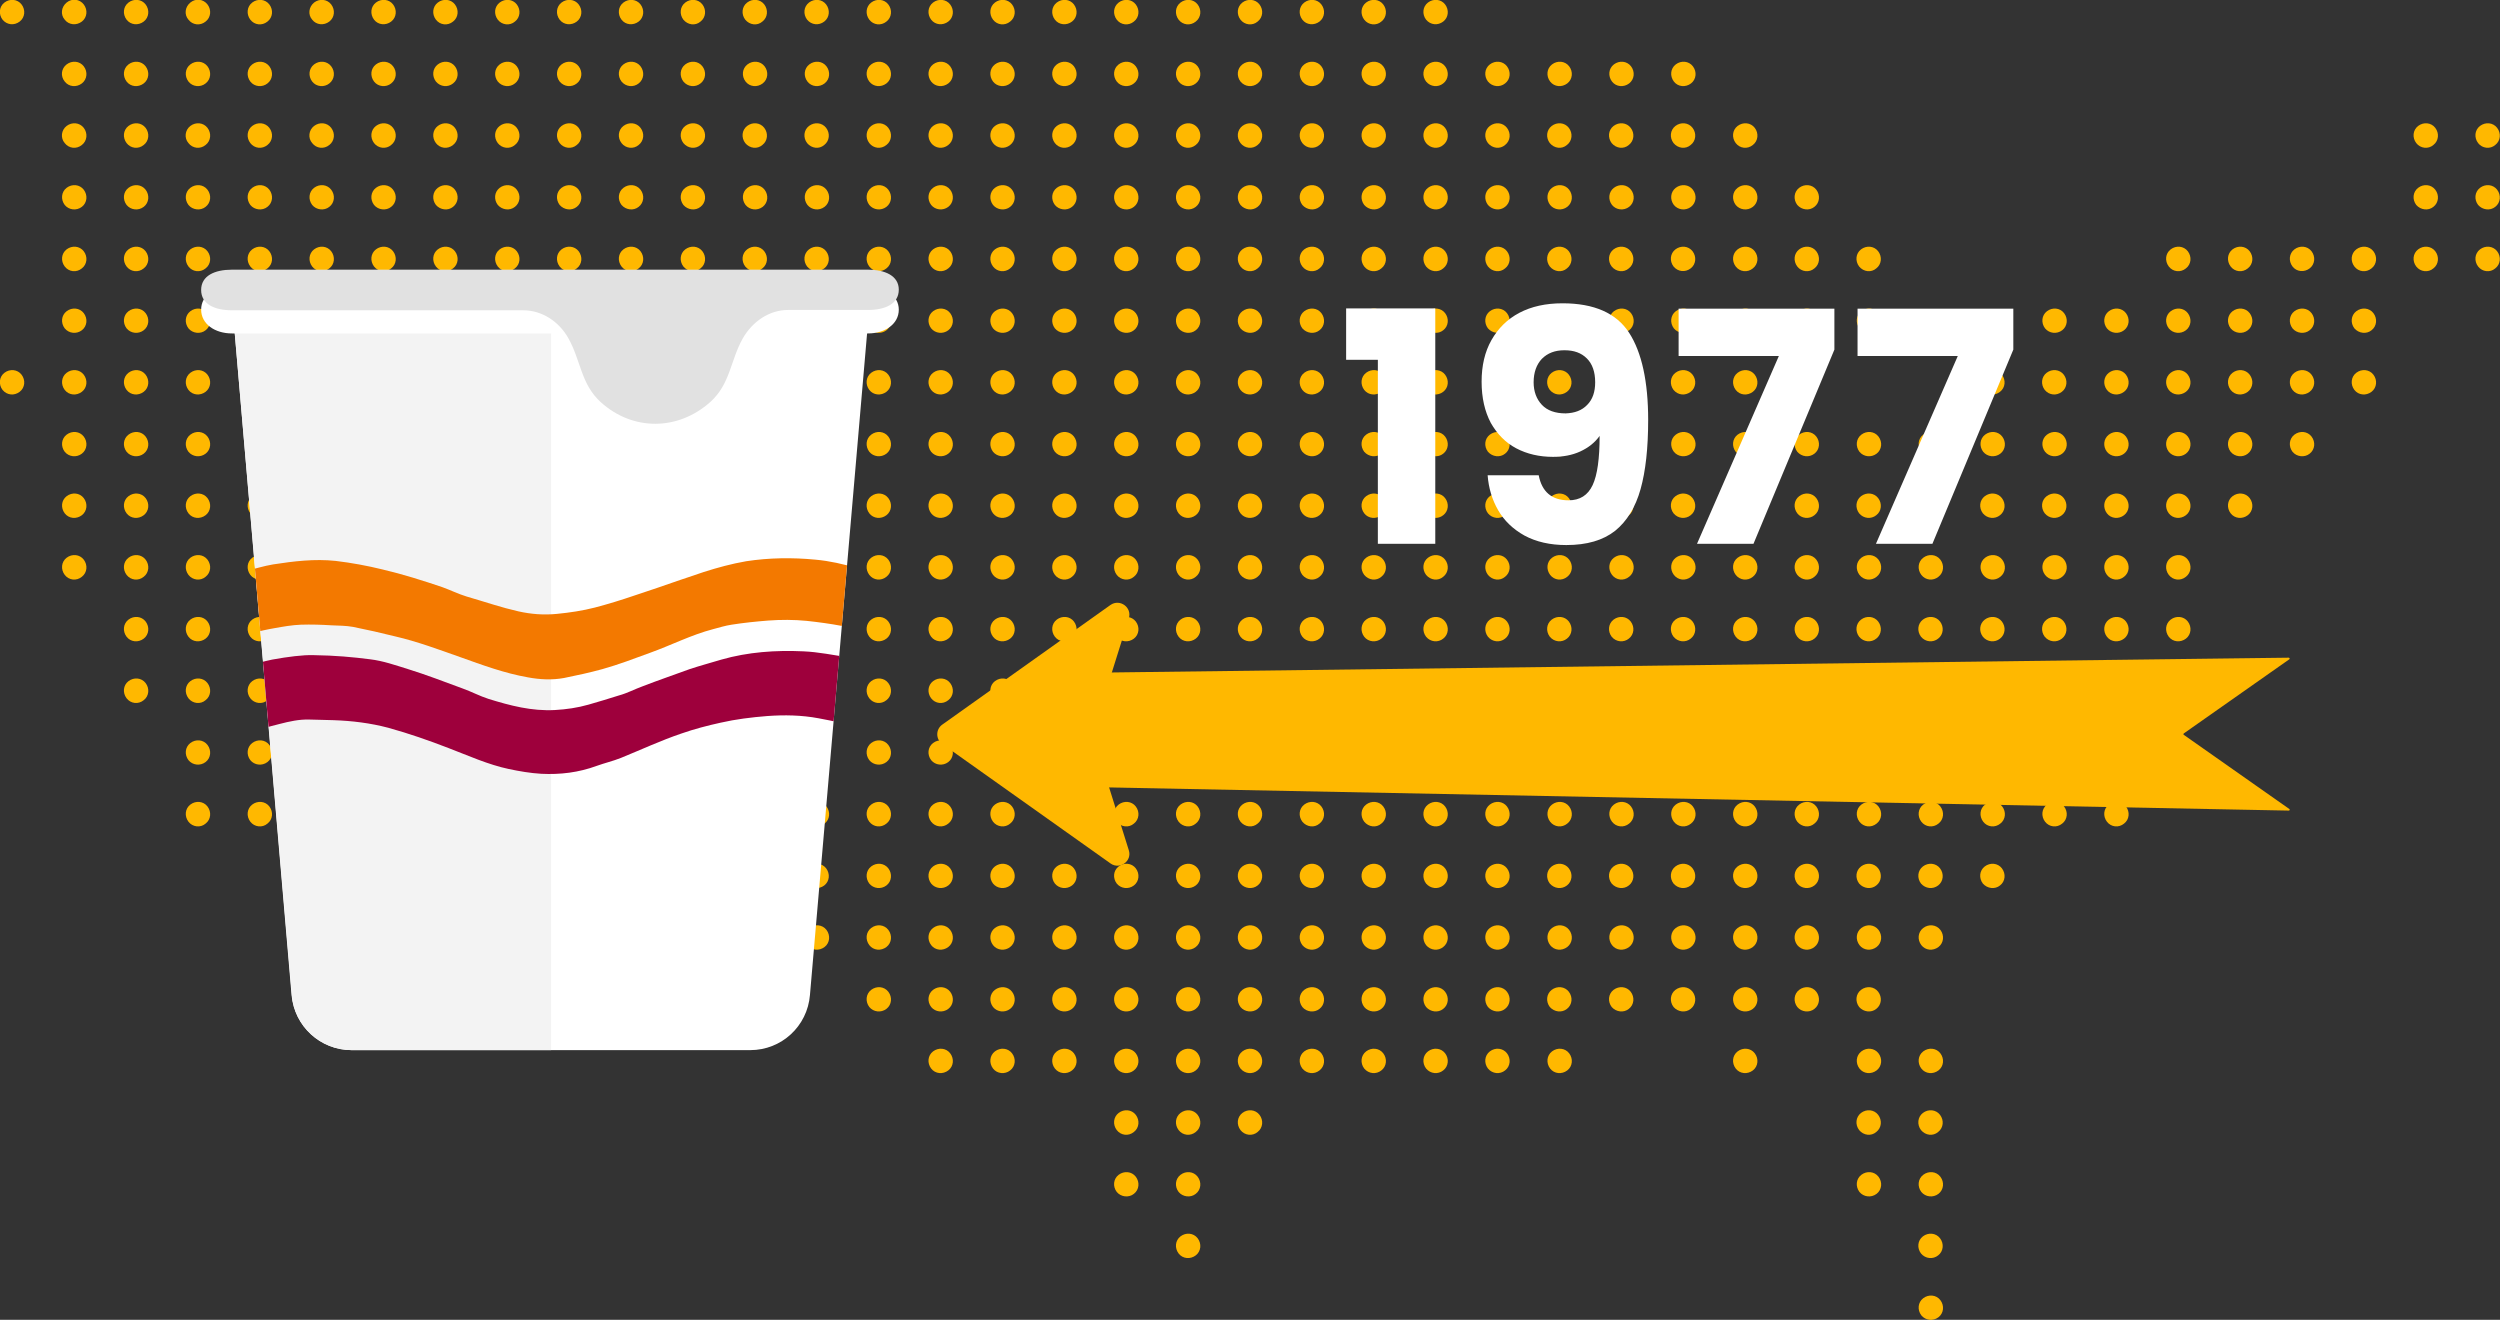
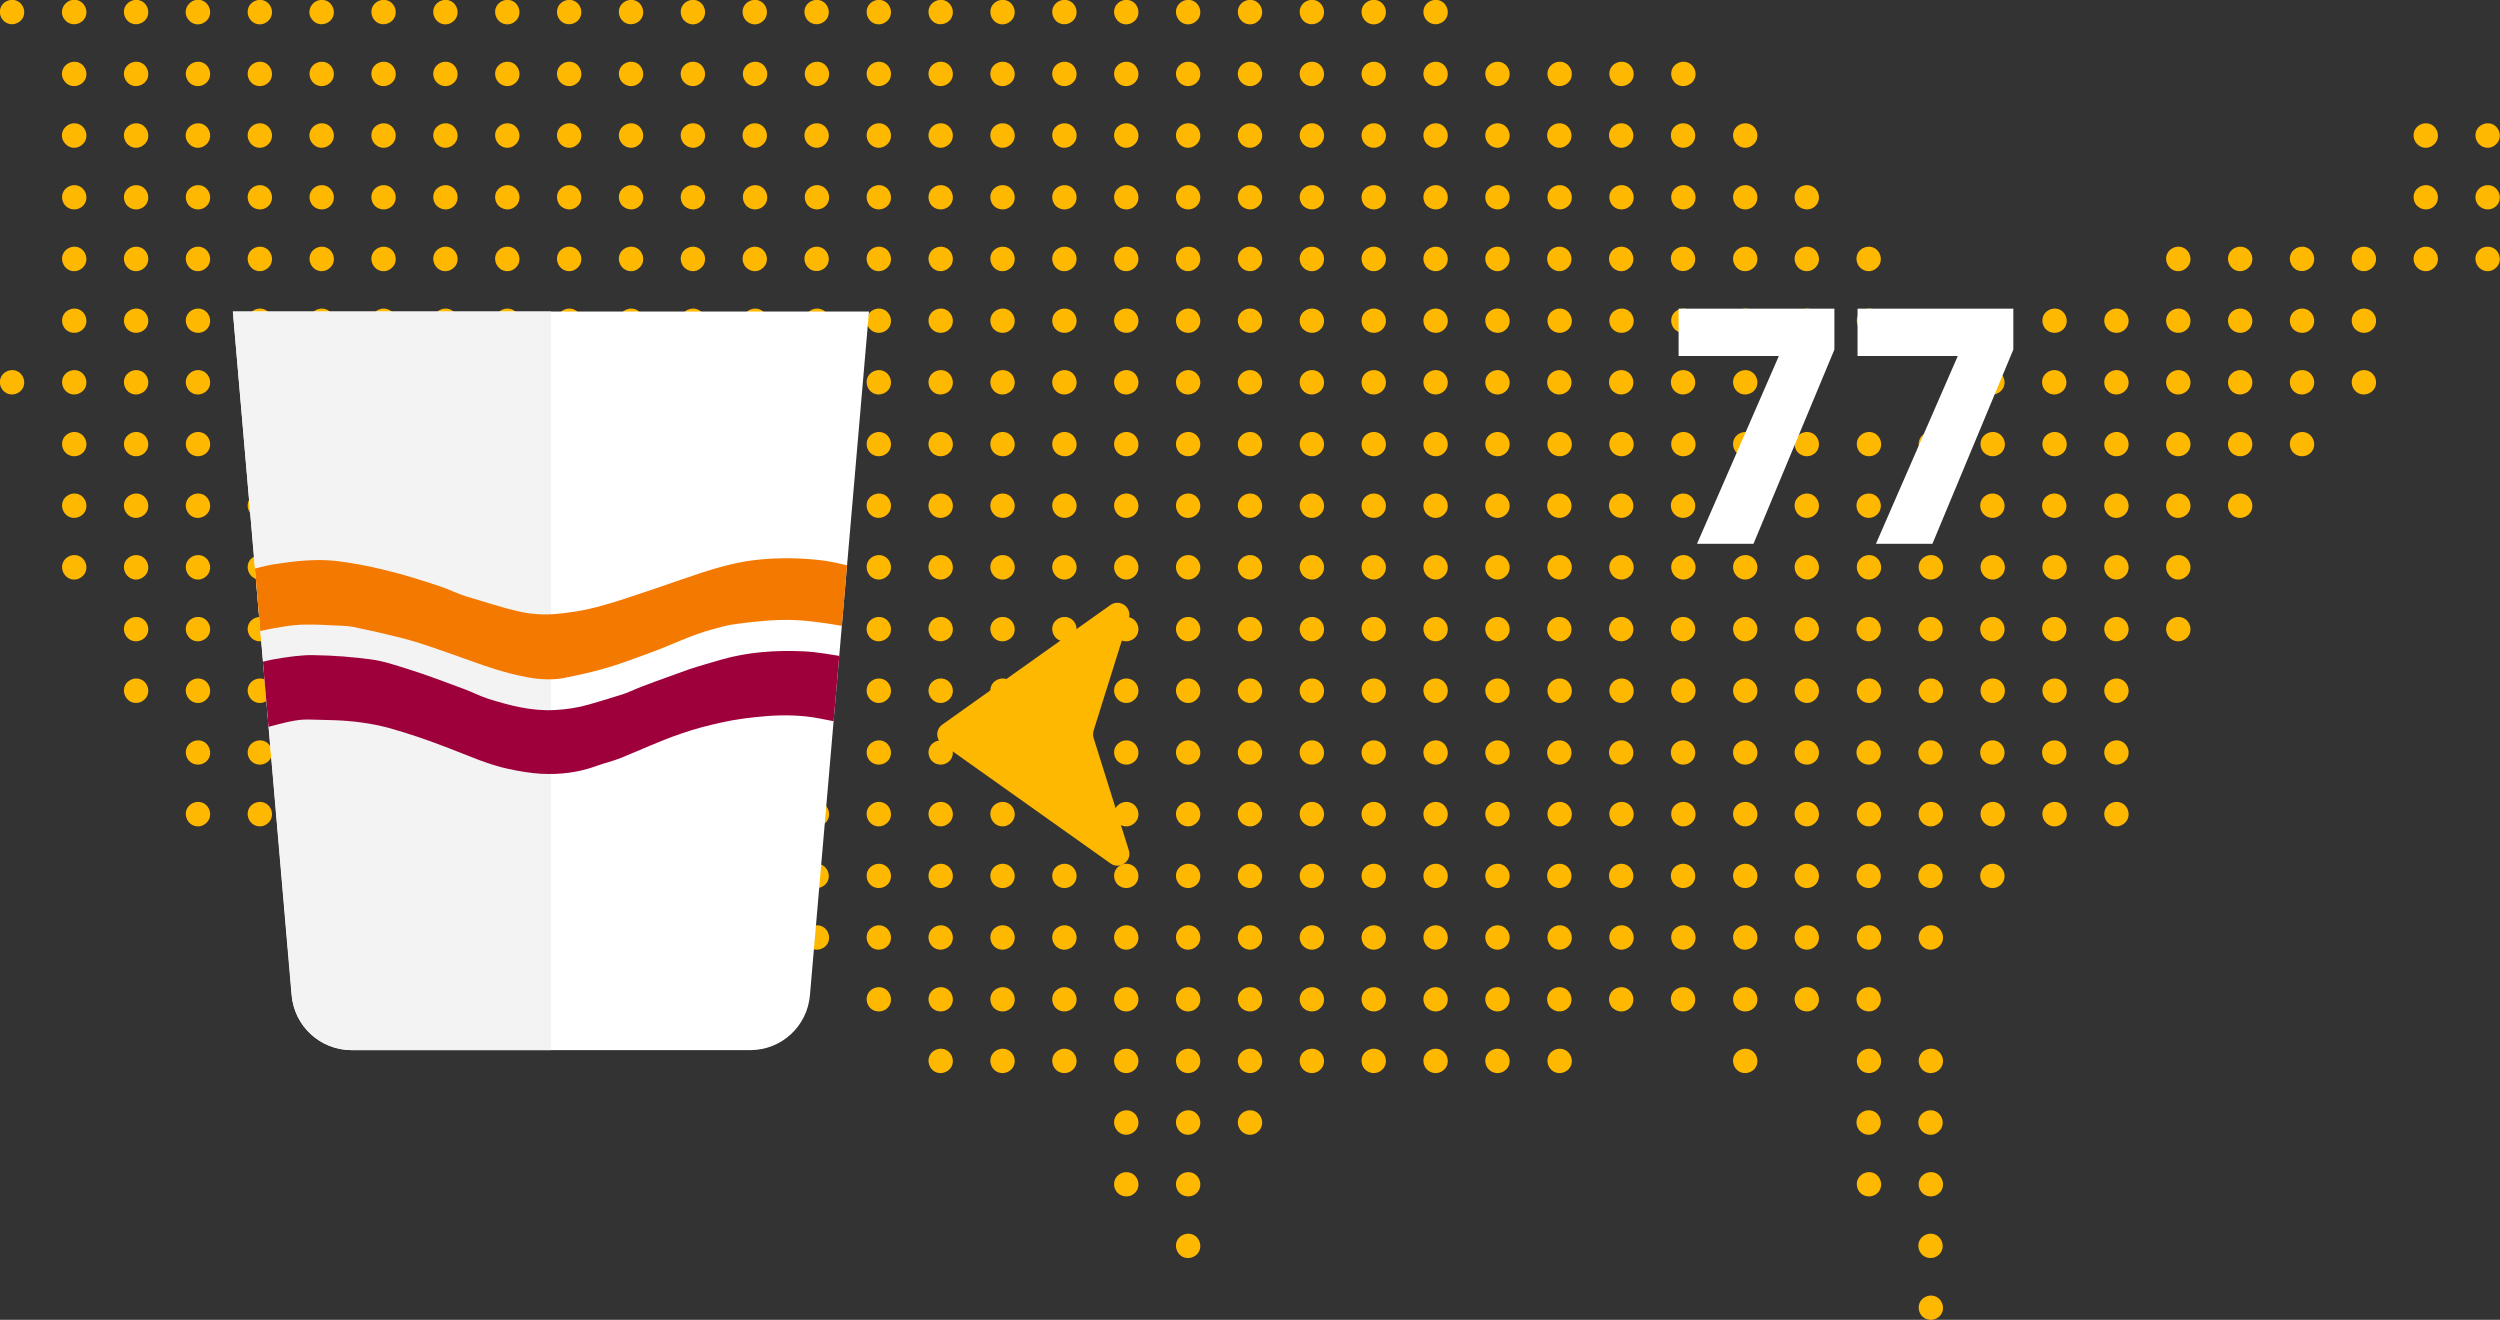
<svg xmlns="http://www.w3.org/2000/svg" xmlns:xlink="http://www.w3.org/1999/xlink" version="1.1" id="Layer_1" x="0px" y="0px" viewBox="0 0 788 416" style="enable-background:new 0 0 788 416;" xml:space="preserve">
  <rect x="0" y="0" width="788" height="416" fill="#333333" stroke="none" />
  <style type="text/css">
	.st0{fill-rule:evenodd;clip-rule:evenodd;fill:#FFB800;}
	.st1{fill:#FFB800;}
	.st2{fill:#FFFFFF;}
	.st3{fill:#F3F3F3;}
	.st4{clip-path:url(#SVGID_00000173879173861798448190000011126517208279857839_);}
	.st5{fill:#F37900;}
	.st6{fill:#9E003C;}
	.st7{fill:#E1E1E1;}
</style>
  <path class="st0" d="M605.6,414.6c-1.3-1.7-1.1-4.1,0.6-5.4c1.7-1.3,4.1-1.1,5.4,0.6c1.3,1.7,1.1,4.1-0.6,5.4  C609.3,416.5,606.9,416.2,605.6,414.6L605.6,414.6z M371.5,395.1c-1.3-1.7-1.1-4.1,0.6-5.4c1.7-1.3,4.1-1.1,5.4,0.6  c1.3,1.7,1.1,4.1-0.6,5.4C375.2,397,372.8,396.8,371.5,395.1L371.5,395.1z M605.5,395.1c-1.3-1.7-1.1-4.1,0.6-5.4  c1.7-1.3,4.1-1.1,5.4,0.6c1.3,1.7,1.1,4.1-0.6,5.4C609.3,397,606.9,396.8,605.5,395.1L605.5,395.1z M352,375.7  c-1.3-1.7-1.1-4.1,0.6-5.4c1.7-1.3,4.1-1.1,5.4,0.6c1.3,1.7,1.1,4.1-0.6,5.4C355.8,377.6,353.3,377.3,352,375.7L352,375.7z   M371.5,375.7c-1.3-1.7-1.1-4.1,0.6-5.4c1.7-1.3,4.1-1.1,5.4,0.6c1.3,1.7,1.1,4.1-0.6,5.4C375.3,377.6,372.8,377.3,371.5,375.7  L371.5,375.7z M586.1,375.7c-1.3-1.7-1.1-4.1,0.6-5.4c1.7-1.3,4.1-1.1,5.4,0.6c1.3,1.7,1.1,4.1-0.6,5.4  C589.8,377.6,587.4,377.3,586.1,375.7L586.1,375.7z M605.6,375.7c-1.3-1.7-1.1-4.1,0.6-5.4c1.7-1.3,4.1-1.1,5.4,0.6  c1.3,1.7,1.1,4.1-0.6,5.4C609.3,377.6,606.9,377.3,605.6,375.7L605.6,375.7z M352,356.2c-1.3-1.7-1.1-4.1,0.6-5.4  c1.7-1.3,4.1-1.1,5.4,0.6c1.3,1.7,1.1,4.1-0.6,5.4C355.7,358.2,353.3,357.9,352,356.2L352,356.2z M371.5,356.2  c-1.3-1.7-1.1-4.1,0.6-5.4c1.7-1.3,4.1-1.1,5.4,0.6c1.3,1.7,1.1,4.1-0.6,5.4C375.2,358.2,372.8,357.9,371.5,356.2L371.5,356.2z   M391,356.2c-1.3-1.7-1.1-4.1,0.6-5.4c1.7-1.3,4.1-1.1,5.4,0.6c1.3,1.7,1.1,4.1-0.6,5.4C394.8,358.2,392.3,357.9,391,356.2  L391,356.2z M586,356.2c-1.3-1.7-1.1-4.1,0.6-5.4c1.7-1.3,4.1-1.1,5.4,0.6c1.3,1.7,1.1,4.1-0.6,5.4  C589.8,358.2,587.4,357.9,586,356.2L586,356.2z M605.5,356.2c-1.3-1.7-1.1-4.1,0.6-5.4c1.7-1.3,4.1-1.1,5.4,0.6  c1.3,1.7,1.1,4.1-0.6,5.4C609.3,358.2,606.9,357.9,605.5,356.2L605.5,356.2z M293.5,336.8c-1.3-1.7-1.1-4.1,0.6-5.4  c1.7-1.3,4.1-1.1,5.4,0.6c1.3,1.7,1.1,4.1-0.6,5.4C297.2,338.7,294.8,338.5,293.5,336.8L293.5,336.8z M313,336.8  c-1.3-1.7-1.1-4.1,0.6-5.4c1.7-1.3,4.1-1.1,5.4,0.6c1.3,1.7,1.1,4.1-0.6,5.4C316.8,338.7,314.3,338.5,313,336.8L313,336.8z   M332.5,336.8c-1.3-1.7-1.1-4.1,0.6-5.4c1.7-1.3,4.1-1.1,5.4,0.6c1.3,1.7,1.1,4.1-0.6,5.4C336.3,338.7,333.8,338.5,332.5,336.8  L332.5,336.8z M352,336.8c-1.3-1.7-1.1-4.1,0.6-5.4c1.7-1.3,4.1-1.1,5.4,0.6c1.3,1.7,1.1,4.1-0.6,5.4  C355.8,338.7,353.3,338.5,352,336.8L352,336.8z M371.5,336.8c-1.3-1.7-1.1-4.1,0.6-5.4c1.7-1.3,4.1-1.1,5.4,0.6  c1.3,1.7,1.1,4.1-0.6,5.4C375.3,338.7,372.8,338.5,371.5,336.8L371.5,336.8z M391,336.8c-1.3-1.7-1.1-4.1,0.6-5.4  c1.7-1.3,4.1-1.1,5.4,0.6c1.3,1.7,1.1,4.1-0.6,5.4C394.8,338.7,392.4,338.5,391,336.8L391,336.8z M410.5,336.8  c-1.3-1.7-1.1-4.1,0.6-5.4c1.7-1.3,4.1-1.1,5.4,0.6c1.3,1.7,1.1,4.1-0.6,5.4C414.3,338.7,411.9,338.5,410.5,336.8L410.5,336.8z   M430,336.8c-1.3-1.7-1.1-4.1,0.6-5.4c1.7-1.3,4.1-1.1,5.4,0.6c1.3,1.7,1.1,4.1-0.6,5.4C433.8,338.7,431.4,338.5,430,336.8  L430,336.8z M449.5,336.8c-1.3-1.7-1.1-4.1,0.6-5.4c1.7-1.3,4.1-1.1,5.4,0.6c1.3,1.7,1.1,4.1-0.6,5.4  C453.3,338.7,450.9,338.5,449.5,336.8L449.5,336.8z M469,336.8c-1.3-1.7-1.1-4.1,0.6-5.4c1.7-1.3,4.1-1.1,5.4,0.6  c1.3,1.7,1.1,4.1-0.6,5.4C472.8,338.7,470.4,338.5,469,336.8L469,336.8z M488.6,336.8c-1.3-1.7-1.1-4.1,0.6-5.4  c1.7-1.3,4.1-1.1,5.4,0.6c1.3,1.7,1.1,4.1-0.6,5.4C492.3,338.7,489.9,338.5,488.6,336.8L488.6,336.8z M547.1,336.8  c-1.3-1.7-1.1-4.1,0.6-5.4c1.7-1.3,4.1-1.1,5.4,0.6c1.3,1.7,1.1,4.1-0.6,5.4C550.8,338.7,548.4,338.5,547.1,336.8L547.1,336.8z   M586.1,336.8c-1.3-1.7-1.1-4.1,0.6-5.4c1.7-1.3,4.1-1.1,5.4,0.6c1.3,1.7,1.1,4.1-0.6,5.4C589.8,338.7,587.4,338.5,586.1,336.8  L586.1,336.8z M605.6,336.8c-1.3-1.7-1.1-4.1,0.6-5.4c1.7-1.3,4.1-1.1,5.4,0.6c1.3,1.7,1.1,4.1-0.6,5.4  C609.3,338.7,606.9,338.5,605.6,336.8L605.6,336.8z M274,317.4c-1.3-1.7-1.1-4.1,0.6-5.4c1.7-1.3,4.1-1.1,5.4,0.6  c1.3,1.7,1.1,4.1-0.6,5.4C277.7,319.3,275.3,319,274,317.4L274,317.4z M293.5,317.4c-1.3-1.7-1.1-4.1,0.6-5.4  c1.7-1.3,4.1-1.1,5.4,0.6c1.3,1.7,1.1,4.1-0.6,5.4C297.2,319.3,294.8,319,293.5,317.4L293.5,317.4z M313,317.4  c-1.3-1.7-1.1-4.1,0.6-5.4c1.7-1.3,4.1-1.1,5.4,0.6c1.3,1.7,1.1,4.1-0.6,5.4C316.7,319.3,314.3,319,313,317.4L313,317.4z   M332.5,317.4c-1.3-1.7-1.1-4.1,0.6-5.4c1.7-1.3,4.1-1.1,5.4,0.6c1.3,1.7,1.1,4.1-0.6,5.4C336.2,319.3,333.8,319,332.5,317.4  L332.5,317.4z M352,317.4c-1.3-1.7-1.1-4.1,0.6-5.4c1.7-1.3,4.1-1.1,5.4,0.6c1.3,1.7,1.1,4.1-0.6,5.4  C355.7,319.3,353.3,319,352,317.4L352,317.4z M371.5,317.4c-1.3-1.7-1.1-4.1,0.6-5.4c1.7-1.3,4.1-1.1,5.4,0.6  c1.3,1.7,1.1,4.1-0.6,5.4C375.2,319.3,372.8,319,371.5,317.4L371.5,317.4z M391,317.4c-1.3-1.7-1.1-4.1,0.6-5.4  c1.7-1.3,4.1-1.1,5.4,0.6c1.3,1.7,1.1,4.1-0.6,5.4C394.8,319.3,392.3,319,391,317.4L391,317.4z M410.5,317.4  c-1.3-1.7-1.1-4.1,0.6-5.4c1.7-1.3,4.1-1.1,5.4,0.6c1.3,1.7,1.1,4.1-0.6,5.4C414.3,319.3,411.8,319,410.5,317.4L410.5,317.4z   M430,317.4c-1.3-1.7-1.1-4.1,0.6-5.4c1.7-1.3,4.1-1.1,5.4,0.6c1.3,1.7,1.1,4.1-0.6,5.4C433.8,319.3,431.3,319,430,317.4L430,317.4z   M449.5,317.4c-1.3-1.7-1.1-4.1,0.6-5.4c1.7-1.3,4.1-1.1,5.4,0.6c1.3,1.7,1.1,4.1-0.6,5.4C453.3,319.3,450.9,319,449.5,317.4  L449.5,317.4z M469,317.4c-1.3-1.7-1.1-4.1,0.6-5.4c1.7-1.3,4.1-1.1,5.4,0.6c1.3,1.7,1.1,4.1-0.6,5.4  C472.8,319.3,470.4,319,469,317.4L469,317.4z M488.5,317.4c-1.3-1.7-1.1-4.1,0.6-5.4c1.7-1.3,4.1-1.1,5.4,0.6  c1.3,1.7,1.1,4.1-0.6,5.4C492.3,319.3,489.9,319,488.5,317.4L488.5,317.4z M508,317.4c-1.3-1.7-1.1-4.1,0.6-5.4  c1.7-1.3,4.1-1.1,5.4,0.6c1.3,1.7,1.1,4.1-0.6,5.4C511.8,319.3,509.4,319,508,317.4L508,317.4z M527.5,317.4  c-1.3-1.7-1.1-4.1,0.6-5.4c1.7-1.3,4.1-1.1,5.4,0.6c1.3,1.7,1.1,4.1-0.6,5.4C531.3,319.3,528.9,319,527.5,317.4L527.5,317.4z   M547.1,317.4c-1.3-1.7-1.1-4.1,0.6-5.4c1.7-1.3,4.1-1.1,5.4,0.6c1.3,1.7,1.1,4.1-0.6,5.4C550.8,319.3,548.4,319,547.1,317.4  L547.1,317.4z M566.5,317.4c-1.3-1.7-1.1-4.1,0.6-5.4c1.7-1.3,4.1-1.1,5.4,0.6c1.3,1.7,1.1,4.1-0.6,5.4  C570.3,319.3,567.8,319,566.5,317.4L566.5,317.4z M586,317.4c-1.3-1.7-1.1-4.1,0.6-5.4c1.7-1.3,4.1-1.1,5.4,0.6  c1.3,1.7,1.1,4.1-0.6,5.4C589.8,319.3,587.4,319,586,317.4L586,317.4z M156.9,297.9c-1.3-1.7-1.1-4.1,0.6-5.4  c1.7-1.3,4.1-1.1,5.4,0.6s1.1,4.1-0.6,5.4C160.7,299.8,158.3,299.6,156.9,297.9L156.9,297.9z M176.4,297.9c-1.3-1.7-1.1-4.1,0.6-5.4  c1.7-1.3,4.1-1.1,5.4,0.6s1.1,4.1-0.6,5.4C180.2,299.8,177.8,299.6,176.4,297.9L176.4,297.9z M195.9,297.9c-1.3-1.7-1.1-4.1,0.6-5.4  c1.7-1.3,4.1-1.1,5.4,0.6s1.1,4.1-0.6,5.4C199.7,299.8,197.3,299.6,195.9,297.9L195.9,297.9z M215.4,297.9c-1.3-1.7-1.1-4.1,0.6-5.4  c1.7-1.3,4.1-1.1,5.4,0.6s1.1,4.1-0.6,5.4C219.2,299.8,216.8,299.6,215.4,297.9L215.4,297.9z M235,297.9c-1.3-1.7-1.1-4.1,0.6-5.4  c1.7-1.3,4.1-1.1,5.4,0.6s1.1,4.1-0.6,5.4C238.7,299.8,236.3,299.6,235,297.9L235,297.9z M254.5,297.9c-1.3-1.7-1.1-4.1,0.6-5.4  c1.7-1.3,4.1-1.1,5.4,0.6c1.3,1.7,1.1,4.1-0.6,5.4C258.2,299.8,255.8,299.6,254.5,297.9L254.5,297.9z M274,297.9  c-1.3-1.7-1.1-4.1,0.6-5.4c1.7-1.3,4.1-1.1,5.4,0.6c1.3,1.7,1.1,4.1-0.6,5.4C277.7,299.8,275.3,299.6,274,297.9L274,297.9z   M293.5,297.9c-1.3-1.7-1.1-4.1,0.6-5.4c1.7-1.3,4.1-1.1,5.4,0.6c1.3,1.7,1.1,4.1-0.6,5.4C297.2,299.8,294.8,299.6,293.5,297.9  L293.5,297.9z M313,297.9c-1.3-1.7-1.1-4.1,0.6-5.4c1.7-1.3,4.1-1.1,5.4,0.6c1.3,1.7,1.1,4.1-0.6,5.4  C316.8,299.8,314.3,299.6,313,297.9L313,297.9z M332.5,297.9c-1.3-1.7-1.1-4.1,0.6-5.4c1.7-1.3,4.1-1.1,5.4,0.6  c1.3,1.7,1.1,4.1-0.6,5.4C336.3,299.8,333.8,299.6,332.5,297.9L332.5,297.9z M352,297.9c-1.3-1.7-1.1-4.1,0.6-5.4  c1.7-1.3,4.1-1.1,5.4,0.6c1.3,1.7,1.1,4.1-0.6,5.4C355.8,299.8,353.3,299.6,352,297.9L352,297.9z M371.5,297.9  c-1.3-1.7-1.1-4.1,0.6-5.4c1.7-1.3,4.1-1.1,5.4,0.6c1.3,1.7,1.1,4.1-0.6,5.4C375.3,299.8,372.8,299.6,371.5,297.9L371.5,297.9z   M391,297.9c-1.3-1.7-1.1-4.1,0.6-5.4c1.7-1.3,4.1-1.1,5.4,0.6c1.3,1.7,1.1,4.1-0.6,5.4C394.8,299.8,392.4,299.6,391,297.9  L391,297.9z M410.5,297.9c-1.3-1.7-1.1-4.1,0.6-5.4c1.7-1.3,4.1-1.1,5.4,0.6c1.3,1.7,1.1,4.1-0.6,5.4  C414.3,299.8,411.9,299.6,410.5,297.9L410.5,297.9z M430,297.9c-1.3-1.7-1.1-4.1,0.6-5.4c1.7-1.3,4.1-1.1,5.4,0.6  c1.3,1.7,1.1,4.1-0.6,5.4C433.8,299.8,431.4,299.6,430,297.9L430,297.9z M449.5,297.9c-1.3-1.7-1.1-4.1,0.6-5.4  c1.7-1.3,4.1-1.1,5.4,0.6c1.3,1.7,1.1,4.1-0.6,5.4C453.3,299.8,450.9,299.6,449.5,297.9L449.5,297.9z M469,297.9  c-1.3-1.7-1.1-4.1,0.6-5.4c1.7-1.3,4.1-1.1,5.4,0.6c1.3,1.7,1.1,4.1-0.6,5.4C472.8,299.8,470.4,299.6,469,297.9L469,297.9z   M488.6,297.9c-1.3-1.7-1.1-4.1,0.6-5.4c1.7-1.3,4.1-1.1,5.4,0.6c1.3,1.7,1.1,4.1-0.6,5.4C492.3,299.8,489.9,299.6,488.6,297.9  L488.6,297.9z M508.1,297.9c-1.3-1.7-1.1-4.1,0.6-5.4c1.7-1.3,4.1-1.1,5.4,0.6s1.1,4.1-0.6,5.4C511.8,299.8,509.4,299.6,508.1,297.9  L508.1,297.9z M527.6,297.9c-1.3-1.7-1.1-4.1,0.6-5.4c1.7-1.3,4.1-1.1,5.4,0.6c1.3,1.7,1.1,4.1-0.6,5.4  C531.3,299.8,528.9,299.6,527.6,297.9L527.6,297.9z M547.1,297.9c-1.3-1.7-1.1-4.1,0.6-5.4c1.7-1.3,4.1-1.1,5.4,0.6  c1.3,1.7,1.1,4.1-0.6,5.4C550.8,299.8,548.4,299.6,547.1,297.9L547.1,297.9z M566.5,297.9c-1.3-1.7-1.1-4.1,0.6-5.4  c1.7-1.3,4.1-1.1,5.4,0.6c1.3,1.7,1.1,4.1-0.6,5.4C570.3,299.8,567.9,299.6,566.5,297.9L566.5,297.9z M586.1,297.9  c-1.3-1.7-1.1-4.1,0.6-5.4c1.7-1.3,4.1-1.1,5.4,0.6c1.3,1.7,1.1,4.1-0.6,5.4C589.8,299.8,587.4,299.6,586.1,297.9L586.1,297.9z   M605.6,297.9c-1.3-1.7-1.1-4.1,0.6-5.4c1.7-1.3,4.1-1.1,5.4,0.6c1.3,1.7,1.1,4.1-0.6,5.4C609.3,299.8,606.9,299.6,605.6,297.9  L605.6,297.9z M98.4,278.5c-1.3-1.7-1.1-4.1,0.6-5.4c1.7-1.3,4.1-1.1,5.4,0.6s1.1,4.1-0.6,5.4S99.7,280.1,98.4,278.5L98.4,278.5z   M117.9,278.5c-1.3-1.7-1.1-4.1,0.6-5.4c1.7-1.3,4.1-1.1,5.4,0.6c1.3,1.7,1.1,4.1-0.6,5.4S119.2,280.1,117.9,278.5L117.9,278.5z   M137.4,278.5c-1.3-1.7-1.1-4.1,0.6-5.4c1.7-1.3,4.1-1.1,5.4,0.6s1.1,4.1-0.6,5.4C141.1,280.4,138.7,280.1,137.4,278.5L137.4,278.5z   M156.9,278.5c-1.3-1.7-1.1-4.1,0.6-5.4c1.7-1.3,4.1-1.1,5.4,0.6s1.1,4.1-0.6,5.4C160.7,280.4,158.2,280.1,156.9,278.5L156.9,278.5z   M176.4,278.5c-1.3-1.7-1.1-4.1,0.6-5.4c1.7-1.3,4.1-1.1,5.4,0.6s1.1,4.1-0.6,5.4S177.7,280.1,176.4,278.5L176.4,278.5z   M195.9,278.5c-1.3-1.7-1.1-4.1,0.6-5.4c1.7-1.3,4.1-1.1,5.4,0.6s1.1,4.1-0.6,5.4S197.2,280.1,195.9,278.5L195.9,278.5z   M215.4,278.5c-1.3-1.7-1.1-4.1,0.6-5.4c1.7-1.3,4.1-1.1,5.4,0.6s1.1,4.1-0.6,5.4C219.2,280.4,216.8,280.1,215.4,278.5L215.4,278.5z   M234.9,278.5c-1.3-1.7-1.1-4.1,0.6-5.4c1.7-1.3,4.1-1.1,5.4,0.6s1.1,4.1-0.6,5.4C238.7,280.4,236.3,280.1,234.9,278.5L234.9,278.5z   M254.4,278.5c-1.3-1.7-1.1-4.1,0.6-5.4c1.7-1.3,4.1-1.1,5.4,0.6c1.3,1.7,1.1,4.1-0.6,5.4S255.8,280.1,254.4,278.5L254.4,278.5z   M274,278.5c-1.3-1.7-1.1-4.1,0.6-5.4c1.7-1.3,4.1-1.1,5.4,0.6c1.3,1.7,1.1,4.1-0.6,5.4C277.7,280.4,275.3,280.1,274,278.5  L274,278.5z M293.5,278.5c-1.3-1.7-1.1-4.1,0.6-5.4c1.7-1.3,4.1-1.1,5.4,0.6c1.3,1.7,1.1,4.1-0.6,5.4S294.8,280.1,293.5,278.5  L293.5,278.5z M313,278.5c-1.3-1.7-1.1-4.1,0.6-5.4c1.7-1.3,4.1-1.1,5.4,0.6c1.3,1.7,1.1,4.1-0.6,5.4  C316.7,280.4,314.3,280.1,313,278.5L313,278.5z M332.5,278.5c-1.3-1.7-1.1-4.1,0.6-5.4c1.7-1.3,4.1-1.1,5.4,0.6  c1.3,1.7,1.1,4.1-0.6,5.4S333.8,280.1,332.5,278.5L332.5,278.5z M352,278.5c-1.3-1.7-1.1-4.1,0.6-5.4c1.7-1.3,4.1-1.1,5.4,0.6  c1.3,1.7,1.1,4.1-0.6,5.4C355.7,280.4,353.3,280.1,352,278.5L352,278.5z M371.5,278.5c-1.3-1.7-1.1-4.1,0.6-5.4  c1.7-1.3,4.1-1.1,5.4,0.6c1.3,1.7,1.1,4.1-0.6,5.4C375.2,280.4,372.8,280.1,371.5,278.5L371.5,278.5z M391,278.5  c-1.3-1.7-1.1-4.1,0.6-5.4c1.7-1.3,4.1-1.1,5.4,0.6c1.3,1.7,1.1,4.1-0.6,5.4C394.8,280.4,392.3,280.1,391,278.5L391,278.5z   M410.5,278.5c-1.3-1.7-1.1-4.1,0.6-5.4c1.7-1.3,4.1-1.1,5.4,0.6c1.3,1.7,1.1,4.1-0.6,5.4S411.8,280.1,410.5,278.5L410.5,278.5z   M430,278.5c-1.3-1.7-1.1-4.1,0.6-5.4c1.7-1.3,4.1-1.1,5.4,0.6c1.3,1.7,1.1,4.1-0.6,5.4C433.8,280.4,431.3,280.1,430,278.5  L430,278.5z M449.5,278.5c-1.3-1.7-1.1-4.1,0.6-5.4c1.7-1.3,4.1-1.1,5.4,0.6c1.3,1.7,1.1,4.1-0.6,5.4S450.9,280.1,449.5,278.5  L449.5,278.5z M469,278.5c-1.3-1.7-1.1-4.1,0.6-5.4c1.7-1.3,4.1-1.1,5.4,0.6c1.3,1.7,1.1,4.1-0.6,5.4  C472.8,280.4,470.4,280.1,469,278.5L469,278.5z M488.5,278.5c-1.3-1.7-1.1-4.1,0.6-5.4c1.7-1.3,4.1-1.1,5.4,0.6  c1.3,1.7,1.1,4.1-0.6,5.4S489.9,280.1,488.5,278.5L488.5,278.5z M508,278.5c-1.3-1.7-1.1-4.1,0.6-5.4c1.7-1.3,4.1-1.1,5.4,0.6  c1.3,1.7,1.1,4.1-0.6,5.4C511.8,280.4,509.4,280.1,508,278.5L508,278.5z M527.5,278.5c-1.3-1.7-1.1-4.1,0.6-5.4  c1.7-1.3,4.1-1.1,5.4,0.6c1.3,1.7,1.1,4.1-0.6,5.4S528.9,280.1,527.5,278.5L527.5,278.5z M547.1,278.5c-1.3-1.7-1.1-4.1,0.6-5.4  c1.7-1.3,4.1-1.1,5.4,0.6c1.3,1.7,1.1,4.1-0.6,5.4C550.8,280.4,548.4,280.1,547.1,278.5L547.1,278.5z M566.5,278.5  c-1.3-1.7-1.1-4.1,0.6-5.4c1.7-1.3,4.1-1.1,5.4,0.6c1.3,1.7,1.1,4.1-0.6,5.4S567.8,280.1,566.5,278.5L566.5,278.5z M586,278.5  c-1.3-1.7-1.1-4.1,0.6-5.4c1.7-1.3,4.1-1.1,5.4,0.6c1.3,1.7,1.1,4.1-0.6,5.4C589.8,280.4,587.4,280.1,586,278.5L586,278.5z   M605.5,278.5c-1.3-1.7-1.1-4.1,0.6-5.4c1.7-1.3,4.1-1.1,5.4,0.6c1.3,1.7,1.1,4.1-0.6,5.4S606.9,280.1,605.5,278.5L605.5,278.5z   M625,278.5c-1.3-1.7-1.1-4.1,0.6-5.4c1.7-1.3,4.1-1.1,5.4,0.6c1.3,1.7,1.1,4.1-0.6,5.4C628.8,280.4,626.4,280.1,625,278.5  L625,278.5z M59.4,259c-1.3-1.7-1.1-4.1,0.6-5.4s4.1-1.1,5.4,0.6c1.3,1.7,1.1,4.1-0.6,5.4C63.2,261,60.7,260.7,59.4,259L59.4,259z   M78.9,259c-1.3-1.7-1.1-4.1,0.6-5.4c1.7-1.3,4.1-1.1,5.4,0.6s1.1,4.1-0.6,5.4C82.7,261,80.2,260.7,78.9,259L78.9,259z M98.4,259  c-1.3-1.7-1.1-4.1,0.6-5.4c1.7-1.3,4.1-1.1,5.4,0.6c1.3,1.7,1.1,4.1-0.6,5.4C102.2,261,99.7,260.7,98.4,259L98.4,259z M117.9,259  c-1.3-1.7-1.1-4.1,0.6-5.4c1.7-1.3,4.1-1.1,5.4,0.6c1.3,1.7,1.1,4.1-0.6,5.4C121.7,261,119.2,260.7,117.9,259L117.9,259z M137.4,259  c-1.3-1.7-1.1-4.1,0.6-5.4s4.1-1.1,5.4,0.6s1.1,4.1-0.6,5.4C141.2,261,138.8,260.7,137.4,259L137.4,259z M156.9,259  c-1.3-1.7-1.1-4.1,0.6-5.4s4.1-1.1,5.4,0.6s1.1,4.1-0.6,5.4C160.7,261,158.3,260.7,156.9,259L156.9,259z M176.4,259  c-1.3-1.7-1.1-4.1,0.6-5.4s4.1-1.1,5.4,0.6s1.1,4.1-0.6,5.4C180.2,261,177.8,260.7,176.4,259L176.4,259z M195.9,259  c-1.3-1.7-1.1-4.1,0.6-5.4s4.1-1.1,5.4,0.6s1.1,4.1-0.6,5.4C199.7,261,197.3,260.7,195.9,259L195.9,259z M215.4,259  c-1.3-1.7-1.1-4.1,0.6-5.4s4.1-1.1,5.4,0.6s1.1,4.1-0.6,5.4C219.2,261,216.8,260.7,215.4,259L215.4,259z M235,259  c-1.3-1.7-1.1-4.1,0.6-5.4s4.1-1.1,5.4,0.6s1.1,4.1-0.6,5.4C238.7,261,236.3,260.7,235,259L235,259z M254.5,259  c-1.3-1.7-1.1-4.1,0.6-5.4s4.1-1.1,5.4,0.6c1.3,1.7,1.1,4.1-0.6,5.4C258.2,261,255.8,260.7,254.5,259L254.5,259z M274,259  c-1.3-1.7-1.1-4.1,0.6-5.4s4.1-1.1,5.4,0.6c1.3,1.7,1.1,4.1-0.6,5.4C277.7,261,275.3,260.7,274,259L274,259z M293.5,259  c-1.3-1.7-1.1-4.1,0.6-5.4s4.1-1.1,5.4,0.6c1.3,1.7,1.1,4.1-0.6,5.4C297.2,261,294.8,260.7,293.5,259L293.5,259z M313,259  c-1.3-1.7-1.1-4.1,0.6-5.4s4.1-1.1,5.4,0.6c1.3,1.7,1.1,4.1-0.6,5.4C316.8,261,314.3,260.7,313,259L313,259z M332.5,259  c-1.3-1.7-1.1-4.1,0.6-5.4s4.1-1.1,5.4,0.6c1.3,1.7,1.1,4.1-0.6,5.4C336.3,261,333.8,260.7,332.5,259L332.5,259z M352,259  c-1.3-1.7-1.1-4.1,0.6-5.4s4.1-1.1,5.4,0.6c1.3,1.7,1.1,4.1-0.6,5.4C355.8,261,353.3,260.7,352,259L352,259z M371.5,259  c-1.3-1.7-1.1-4.1,0.6-5.4s4.1-1.1,5.4,0.6c1.3,1.7,1.1,4.1-0.6,5.4C375.3,261,372.8,260.7,371.5,259L371.5,259z M391,259  c-1.3-1.7-1.1-4.1,0.6-5.4s4.1-1.1,5.4,0.6c1.3,1.7,1.1,4.1-0.6,5.4C394.8,261,392.4,260.7,391,259L391,259z M410.5,259  c-1.3-1.7-1.1-4.1,0.6-5.4s4.1-1.1,5.4,0.6c1.3,1.7,1.1,4.1-0.6,5.4C414.3,261,411.9,260.7,410.5,259L410.5,259z M430,259  c-1.3-1.7-1.1-4.1,0.6-5.4s4.1-1.1,5.4,0.6c1.3,1.7,1.1,4.1-0.6,5.4C433.8,261,431.4,260.7,430,259L430,259z M449.5,259  c-1.3-1.7-1.1-4.1,0.6-5.4s4.1-1.1,5.4,0.6c1.3,1.7,1.1,4.1-0.6,5.4C453.3,261,450.9,260.7,449.5,259L449.5,259z M469,259  c-1.3-1.7-1.1-4.1,0.6-5.4s4.1-1.1,5.4,0.6c1.3,1.7,1.1,4.1-0.6,5.4C472.8,261,470.4,260.7,469,259L469,259z M488.6,259  c-1.3-1.7-1.1-4.1,0.6-5.4s4.1-1.1,5.4,0.6c1.3,1.7,1.1,4.1-0.6,5.4C492.3,261,489.9,260.7,488.6,259L488.6,259z M508.1,259  c-1.3-1.7-1.1-4.1,0.6-5.4s4.1-1.1,5.4,0.6s1.1,4.1-0.6,5.4C511.8,261,509.4,260.7,508.1,259L508.1,259z M527.6,259  c-1.3-1.7-1.1-4.1,0.6-5.4s4.1-1.1,5.4,0.6c1.3,1.7,1.1,4.1-0.6,5.4C531.3,261,528.9,260.7,527.6,259L527.6,259z M547.1,259  c-1.3-1.7-1.1-4.1,0.6-5.4s4.1-1.1,5.4,0.6c1.3,1.7,1.1,4.1-0.6,5.4C550.8,261,548.4,260.7,547.1,259L547.1,259z M566.5,259  c-1.3-1.7-1.1-4.1,0.6-5.4s4.1-1.1,5.4,0.6c1.3,1.7,1.1,4.1-0.6,5.4C570.3,261,567.9,260.7,566.5,259L566.5,259z M586.1,259  c-1.3-1.7-1.1-4.1,0.6-5.4s4.1-1.1,5.4,0.6c1.3,1.7,1.1,4.1-0.6,5.4C589.8,261,587.4,260.7,586.1,259L586.1,259z M605.6,259  c-1.3-1.7-1.1-4.1,0.6-5.4s4.1-1.1,5.4,0.6c1.3,1.7,1.1,4.1-0.6,5.4C609.3,261,606.9,260.7,605.6,259L605.6,259z M625.1,259  c-1.3-1.7-1.1-4.1,0.6-5.4s4.1-1.1,5.4,0.6c1.3,1.7,1.1,4.1-0.6,5.4C628.8,261,626.4,260.7,625.1,259L625.1,259z M644.6,259  c-1.3-1.7-1.1-4.1,0.6-5.4s4.1-1.1,5.4,0.6c1.3,1.7,1.1,4.1-0.6,5.4C648.3,261,645.9,260.7,644.6,259L644.6,259z M664.1,259  c-1.3-1.7-1.1-4.1,0.6-5.4s4.1-1.1,5.4,0.6c1.3,1.7,1.1,4.1-0.6,5.4C667.8,261,665.4,260.7,664.1,259L664.1,259z M59.4,239.6  c-1.3-1.7-1.1-4.1,0.6-5.4s4.1-1.1,5.4,0.6s1.1,4.1-0.6,5.4C63.1,241.5,60.7,241.2,59.4,239.6L59.4,239.6z M78.9,239.6  c-1.3-1.7-1.1-4.1,0.6-5.4c1.7-1.3,4.1-1.1,5.4,0.6s1.1,4.1-0.6,5.4C82.6,241.5,80.2,241.2,78.9,239.6L78.9,239.6z M98.4,239.6  c-1.3-1.7-1.1-4.1,0.6-5.4c1.7-1.3,4.1-1.1,5.4,0.6s1.1,4.1-0.6,5.4C102.1,241.5,99.7,241.2,98.4,239.6L98.4,239.6z M117.9,239.6  c-1.3-1.7-1.1-4.1,0.6-5.4c1.7-1.3,4.1-1.1,5.4,0.6c1.3,1.7,1.1,4.1-0.6,5.4C121.7,241.5,119.2,241.2,117.9,239.6L117.9,239.6z   M137.4,239.6c-1.3-1.7-1.1-4.1,0.6-5.4s4.1-1.1,5.4,0.6s1.1,4.1-0.6,5.4C141.1,241.5,138.7,241.2,137.4,239.6L137.4,239.6z   M156.9,239.6c-1.3-1.7-1.1-4.1,0.6-5.4s4.1-1.1,5.4,0.6s1.1,4.1-0.6,5.4C160.7,241.5,158.2,241.2,156.9,239.6L156.9,239.6z   M176.4,239.6c-1.3-1.7-1.1-4.1,0.6-5.4s4.1-1.1,5.4,0.6s1.1,4.1-0.6,5.4C180.2,241.5,177.7,241.2,176.4,239.6L176.4,239.6z   M195.9,239.6c-1.3-1.7-1.1-4.1,0.6-5.4s4.1-1.1,5.4,0.6s1.1,4.1-0.6,5.4C199.7,241.5,197.2,241.2,195.9,239.6L195.9,239.6z   M215.4,239.6c-1.3-1.7-1.1-4.1,0.6-5.4s4.1-1.1,5.4,0.6s1.1,4.1-0.6,5.4C219.2,241.5,216.8,241.2,215.4,239.6L215.4,239.6z   M234.9,239.6c-1.3-1.7-1.1-4.1,0.6-5.4s4.1-1.1,5.4,0.6s1.1,4.1-0.6,5.4C238.7,241.5,236.3,241.2,234.9,239.6L234.9,239.6z   M254.4,239.6c-1.3-1.7-1.1-4.1,0.6-5.4s4.1-1.1,5.4,0.6c1.3,1.7,1.1,4.1-0.6,5.4C258.2,241.5,255.8,241.2,254.4,239.6L254.4,239.6z   M274,239.6c-1.3-1.7-1.1-4.1,0.6-5.4s4.1-1.1,5.4,0.6c1.3,1.7,1.1,4.1-0.6,5.4C277.7,241.5,275.3,241.2,274,239.6L274,239.6z   M293.5,239.6c-1.3-1.7-1.1-4.1,0.6-5.4s4.1-1.1,5.4,0.6c1.3,1.7,1.1,4.1-0.6,5.4C297.2,241.5,294.8,241.2,293.5,239.6L293.5,239.6z   M313,239.6c-1.3-1.7-1.1-4.1,0.6-5.4s4.1-1.1,5.4,0.6c1.3,1.7,1.1,4.1-0.6,5.4C316.7,241.5,314.3,241.2,313,239.6L313,239.6z   M332.5,239.6c-1.3-1.7-1.1-4.1,0.6-5.4s4.1-1.1,5.4,0.6c1.3,1.7,1.1,4.1-0.6,5.4C336.2,241.5,333.8,241.2,332.5,239.6L332.5,239.6z   M352,239.6c-1.3-1.7-1.1-4.1,0.6-5.4s4.1-1.1,5.4,0.6c1.3,1.7,1.1,4.1-0.6,5.4C355.7,241.5,353.3,241.2,352,239.6L352,239.6z   M371.5,239.6c-1.3-1.7-1.1-4.1,0.6-5.4s4.1-1.1,5.4,0.6c1.3,1.7,1.1,4.1-0.6,5.4C375.2,241.5,372.8,241.2,371.5,239.6L371.5,239.6z   M391,239.6c-1.3-1.7-1.1-4.1,0.6-5.4s4.1-1.1,5.4,0.6c1.3,1.7,1.1,4.1-0.6,5.4C394.8,241.5,392.3,241.2,391,239.6L391,239.6z   M410.5,239.6c-1.3-1.7-1.1-4.1,0.6-5.4s4.1-1.1,5.4,0.6c1.3,1.7,1.1,4.1-0.6,5.4C414.3,241.5,411.8,241.2,410.5,239.6L410.5,239.6z   M430,239.6c-1.3-1.7-1.1-4.1,0.6-5.4s4.1-1.1,5.4,0.6c1.3,1.7,1.1,4.1-0.6,5.4C433.8,241.5,431.3,241.2,430,239.6L430,239.6z   M449.5,239.6c-1.3-1.7-1.1-4.1,0.6-5.4s4.1-1.1,5.4,0.6c1.3,1.7,1.1,4.1-0.6,5.4C453.3,241.5,450.9,241.2,449.5,239.6L449.5,239.6z   M469,239.6c-1.3-1.7-1.1-4.1,0.6-5.4s4.1-1.1,5.4,0.6c1.3,1.7,1.1,4.1-0.6,5.4C472.8,241.5,470.4,241.2,469,239.6L469,239.6z   M488.5,239.6c-1.3-1.7-1.1-4.1,0.6-5.4s4.1-1.1,5.4,0.6c1.3,1.7,1.1,4.1-0.6,5.4C492.3,241.5,489.9,241.2,488.5,239.6L488.5,239.6z   M508,239.6c-1.3-1.7-1.1-4.1,0.6-5.4s4.1-1.1,5.4,0.6c1.3,1.7,1.1,4.1-0.6,5.4C511.8,241.5,509.4,241.2,508,239.6L508,239.6z   M527.5,239.6c-1.3-1.7-1.1-4.1,0.6-5.4s4.1-1.1,5.4,0.6c1.3,1.7,1.1,4.1-0.6,5.4C531.3,241.5,528.9,241.2,527.5,239.6L527.5,239.6z   M547.1,239.6c-1.3-1.7-1.1-4.1,0.6-5.4s4.1-1.1,5.4,0.6c1.3,1.7,1.1,4.1-0.6,5.4C550.8,241.5,548.4,241.2,547.1,239.6L547.1,239.6z   M566.5,239.6c-1.3-1.7-1.1-4.1,0.6-5.4s4.1-1.1,5.4,0.6c1.3,1.7,1.1,4.1-0.6,5.4C570.3,241.5,567.8,241.2,566.5,239.6L566.5,239.6z   M586,239.6c-1.3-1.7-1.1-4.1,0.6-5.4s4.1-1.1,5.4,0.6c1.3,1.7,1.1,4.1-0.6,5.4C589.8,241.5,587.4,241.2,586,239.6L586,239.6z   M605.5,239.6c-1.3-1.7-1.1-4.1,0.6-5.4s4.1-1.1,5.4,0.6c1.3,1.7,1.1,4.1-0.6,5.4C609.3,241.5,606.9,241.2,605.5,239.6L605.5,239.6z   M625,239.6c-1.3-1.7-1.1-4.1,0.6-5.4s4.1-1.1,5.4,0.6c1.3,1.7,1.1,4.1-0.6,5.4C628.8,241.5,626.4,241.2,625,239.6L625,239.6z   M644.5,239.6c-1.3-1.7-1.1-4.1,0.6-5.4s4.1-1.1,5.4,0.6c1.3,1.7,1.1,4.1-0.6,5.4C648.3,241.5,645.9,241.2,644.5,239.6L644.5,239.6z   M664.1,239.6c-1.3-1.7-1.1-4.1,0.6-5.4s4.1-1.1,5.4,0.6c1.3,1.7,1.1,4.1-0.6,5.4C667.8,241.5,665.4,241.2,664.1,239.6L664.1,239.6z   M39.9,220.1c-1.3-1.7-1.1-4.1,0.6-5.4s4.1-1.1,5.4,0.6c1.3,1.7,1.1,4.1-0.6,5.4C43.6,222.1,41.2,221.8,39.9,220.1L39.9,220.1z   M59.4,220.1c-1.3-1.7-1.1-4.1,0.6-5.4s4.1-1.1,5.4,0.6c1.3,1.7,1.1,4.1-0.6,5.4C63.2,222.1,60.7,221.8,59.4,220.1L59.4,220.1z   M78.9,220.1c-1.3-1.7-1.1-4.1,0.6-5.4c1.7-1.3,4.1-1.1,5.4,0.6s1.1,4.1-0.6,5.4C82.7,222.1,80.2,221.8,78.9,220.1L78.9,220.1z   M98.4,220.1c-1.3-1.7-1.1-4.1,0.6-5.4c1.7-1.3,4.1-1.1,5.4,0.6c1.3,1.7,1.1,4.1-0.6,5.4C102.2,222.1,99.7,221.8,98.4,220.1  L98.4,220.1z M117.9,220.1c-1.3-1.7-1.1-4.1,0.6-5.4c1.7-1.3,4.1-1.1,5.4,0.6c1.3,1.7,1.1,4.1-0.6,5.4  C121.7,222.1,119.2,221.8,117.9,220.1L117.9,220.1z M137.4,220.1c-1.3-1.7-1.1-4.1,0.6-5.4s4.1-1.1,5.4,0.6s1.1,4.1-0.6,5.4  C141.2,222.1,138.8,221.8,137.4,220.1L137.4,220.1z M156.9,220.1c-1.3-1.7-1.1-4.1,0.6-5.4s4.1-1.1,5.4,0.6s1.1,4.1-0.6,5.4  C160.7,222.1,158.3,221.8,156.9,220.1L156.9,220.1z M176.4,220.1c-1.3-1.7-1.1-4.1,0.6-5.4s4.1-1.1,5.4,0.6s1.1,4.1-0.6,5.4  C180.2,222.1,177.8,221.8,176.4,220.1L176.4,220.1z M195.9,220.1c-1.3-1.7-1.1-4.1,0.6-5.4s4.1-1.1,5.4,0.6s1.1,4.1-0.6,5.4  C199.7,222.1,197.3,221.8,195.9,220.1L195.9,220.1z M215.4,220.1c-1.3-1.7-1.1-4.1,0.6-5.4s4.1-1.1,5.4,0.6s1.1,4.1-0.6,5.4  C219.2,222.1,216.8,221.8,215.4,220.1L215.4,220.1z M235,220.1c-1.3-1.7-1.1-4.1,0.6-5.4s4.1-1.1,5.4,0.6s1.1,4.1-0.6,5.4  C238.7,222.1,236.3,221.8,235,220.1L235,220.1z M254.5,220.1c-1.3-1.7-1.1-4.1,0.6-5.4s4.1-1.1,5.4,0.6c1.3,1.7,1.1,4.1-0.6,5.4  C258.2,222.1,255.8,221.8,254.5,220.1L254.5,220.1z M274,220.1c-1.3-1.7-1.1-4.1,0.6-5.4s4.1-1.1,5.4,0.6c1.3,1.7,1.1,4.1-0.6,5.4  C277.7,222.1,275.3,221.8,274,220.1L274,220.1z M293.5,220.1c-1.3-1.7-1.1-4.1,0.6-5.4s4.1-1.1,5.4,0.6c1.3,1.7,1.1,4.1-0.6,5.4  C297.2,222.1,294.8,221.8,293.5,220.1L293.5,220.1z M313,220.1c-1.3-1.7-1.1-4.1,0.6-5.4s4.1-1.1,5.4,0.6c1.3,1.7,1.1,4.1-0.6,5.4  C316.8,222.1,314.3,221.8,313,220.1L313,220.1z M332.5,220.1c-1.3-1.7-1.1-4.1,0.6-5.4s4.1-1.1,5.4,0.6c1.3,1.7,1.1,4.1-0.6,5.4  C336.3,222.1,333.8,221.8,332.5,220.1L332.5,220.1z M352,220.1c-1.3-1.7-1.1-4.1,0.6-5.4s4.1-1.1,5.4,0.6c1.3,1.7,1.1,4.1-0.6,5.4  C355.8,222.1,353.3,221.8,352,220.1L352,220.1z M371.5,220.1c-1.3-1.7-1.1-4.1,0.6-5.4s4.1-1.1,5.4,0.6c1.3,1.7,1.1,4.1-0.6,5.4  C375.3,222.1,372.8,221.8,371.5,220.1L371.5,220.1z M391,220.1c-1.3-1.7-1.1-4.1,0.6-5.4s4.1-1.1,5.4,0.6c1.3,1.7,1.1,4.1-0.6,5.4  C394.8,222.1,392.4,221.8,391,220.1L391,220.1z M410.5,220.1c-1.3-1.7-1.1-4.1,0.6-5.4s4.1-1.1,5.4,0.6c1.3,1.7,1.1,4.1-0.6,5.4  C414.3,222.1,411.9,221.8,410.5,220.1L410.5,220.1z M430,220.1c-1.3-1.7-1.1-4.1,0.6-5.4s4.1-1.1,5.4,0.6c1.3,1.7,1.1,4.1-0.6,5.4  C433.8,222.1,431.4,221.8,430,220.1L430,220.1z M449.5,220.1c-1.3-1.7-1.1-4.1,0.6-5.4s4.1-1.1,5.4,0.6c1.3,1.7,1.1,4.1-0.6,5.4  C453.3,222.1,450.9,221.8,449.5,220.1L449.5,220.1z M469,220.1c-1.3-1.7-1.1-4.1,0.6-5.4s4.1-1.1,5.4,0.6c1.3,1.7,1.1,4.1-0.6,5.4  C472.8,222.1,470.4,221.8,469,220.1L469,220.1z M488.6,220.1c-1.3-1.7-1.1-4.1,0.6-5.4s4.1-1.1,5.4,0.6c1.3,1.7,1.1,4.1-0.6,5.4  C492.3,222.1,489.9,221.8,488.6,220.1L488.6,220.1z M508.1,220.1c-1.3-1.7-1.1-4.1,0.6-5.4s4.1-1.1,5.4,0.6s1.1,4.1-0.6,5.4  C511.8,222.1,509.4,221.8,508.1,220.1L508.1,220.1z M527.6,220.1c-1.3-1.7-1.1-4.1,0.6-5.4s4.1-1.1,5.4,0.6c1.3,1.7,1.1,4.1-0.6,5.4  C531.3,222.1,528.9,221.8,527.6,220.1L527.6,220.1z M547.1,220.1c-1.3-1.7-1.1-4.1,0.6-5.4s4.1-1.1,5.4,0.6c1.3,1.7,1.1,4.1-0.6,5.4  C550.8,222.1,548.4,221.8,547.1,220.1L547.1,220.1z M566.5,220.1c-1.3-1.7-1.1-4.1,0.6-5.4s4.1-1.1,5.4,0.6c1.3,1.7,1.1,4.1-0.6,5.4  C570.3,222.1,567.9,221.8,566.5,220.1L566.5,220.1z M586.1,220.1c-1.3-1.7-1.1-4.1,0.6-5.4s4.1-1.1,5.4,0.6c1.3,1.7,1.1,4.1-0.6,5.4  C589.8,222.1,587.4,221.8,586.1,220.1L586.1,220.1z M605.6,220.1c-1.3-1.7-1.1-4.1,0.6-5.4s4.1-1.1,5.4,0.6c1.3,1.7,1.1,4.1-0.6,5.4  C609.3,222.1,606.9,221.8,605.6,220.1L605.6,220.1z M625.1,220.1c-1.3-1.7-1.1-4.1,0.6-5.4s4.1-1.1,5.4,0.6c1.3,1.7,1.1,4.1-0.6,5.4  C628.8,222.1,626.4,221.8,625.1,220.1L625.1,220.1z M644.6,220.1c-1.3-1.7-1.1-4.1,0.6-5.4s4.1-1.1,5.4,0.6c1.3,1.7,1.1,4.1-0.6,5.4  C648.3,222.1,645.9,221.8,644.6,220.1L644.6,220.1z M664.1,220.1c-1.3-1.7-1.1-4.1,0.6-5.4s4.1-1.1,5.4,0.6c1.3,1.7,1.1,4.1-0.6,5.4  C667.8,222.1,665.4,221.8,664.1,220.1L664.1,220.1z M39.9,200.7c-1.3-1.7-1.1-4.1,0.6-5.4s4.1-1.1,5.4,0.6c1.3,1.7,1.1,4.1-0.6,5.4  C43.6,202.6,41.2,202.4,39.9,200.7L39.9,200.7z M59.4,200.7c-1.3-1.7-1.1-4.1,0.6-5.4s4.1-1.1,5.4,0.6s1.1,4.1-0.6,5.4  C63.1,202.6,60.7,202.4,59.4,200.7L59.4,200.7z M78.9,200.7c-1.3-1.7-1.1-4.1,0.6-5.4c1.7-1.3,4.1-1.1,5.4,0.6s1.1,4.1-0.6,5.4  C82.6,202.6,80.2,202.4,78.9,200.7L78.9,200.7z M98.4,200.7c-1.3-1.7-1.1-4.1,0.6-5.4c1.7-1.3,4.1-1.1,5.4,0.6s1.1,4.1-0.6,5.4  C102.1,202.6,99.7,202.4,98.4,200.7L98.4,200.7z M117.9,200.7c-1.3-1.7-1.1-4.1,0.6-5.4c1.7-1.3,4.1-1.1,5.4,0.6  c1.3,1.7,1.1,4.1-0.6,5.4C121.7,202.6,119.2,202.4,117.9,200.7L117.9,200.7z M137.4,200.7c-1.3-1.7-1.1-4.1,0.6-5.4s4.1-1.1,5.4,0.6  s1.1,4.1-0.6,5.4C141.1,202.6,138.7,202.4,137.4,200.7L137.4,200.7z M156.9,200.7c-1.3-1.7-1.1-4.1,0.6-5.4s4.1-1.1,5.4,0.6  s1.1,4.1-0.6,5.4C160.7,202.6,158.2,202.4,156.9,200.7L156.9,200.7z M176.4,200.7c-1.3-1.7-1.1-4.1,0.6-5.4s4.1-1.1,5.4,0.6  s1.1,4.1-0.6,5.4C180.2,202.6,177.7,202.4,176.4,200.7L176.4,200.7z M195.9,200.7c-1.3-1.7-1.1-4.1,0.6-5.4s4.1-1.1,5.4,0.6  s1.1,4.1-0.6,5.4C199.7,202.6,197.2,202.4,195.9,200.7L195.9,200.7z M215.4,200.7c-1.3-1.7-1.1-4.1,0.6-5.4s4.1-1.1,5.4,0.6  s1.1,4.1-0.6,5.4C219.2,202.6,216.8,202.4,215.4,200.7L215.4,200.7z M234.9,200.7c-1.3-1.7-1.1-4.1,0.6-5.4s4.1-1.1,5.4,0.6  s1.1,4.1-0.6,5.4C238.7,202.6,236.3,202.4,234.9,200.7L234.9,200.7z M254.4,200.7c-1.3-1.7-1.1-4.1,0.6-5.4s4.1-1.1,5.4,0.6  c1.3,1.7,1.1,4.1-0.6,5.4C258.2,202.6,255.8,202.4,254.4,200.7L254.4,200.7z M274,200.7c-1.3-1.7-1.1-4.1,0.6-5.4s4.1-1.1,5.4,0.6  c1.3,1.7,1.1,4.1-0.6,5.4C277.7,202.6,275.3,202.4,274,200.7L274,200.7z M293.5,200.7c-1.3-1.7-1.1-4.1,0.6-5.4s4.1-1.1,5.4,0.6  c1.3,1.7,1.1,4.1-0.6,5.4C297.2,202.6,294.8,202.4,293.5,200.7L293.5,200.7z M313,200.7c-1.3-1.7-1.1-4.1,0.6-5.4s4.1-1.1,5.4,0.6  c1.3,1.7,1.1,4.1-0.6,5.4C316.7,202.6,314.3,202.4,313,200.7L313,200.7z M332.5,200.7c-1.3-1.7-1.1-4.1,0.6-5.4s4.1-1.1,5.4,0.6  c1.3,1.7,1.1,4.1-0.6,5.4C336.2,202.6,333.8,202.4,332.5,200.7L332.5,200.7z M352,200.7c-1.3-1.7-1.1-4.1,0.6-5.4s4.1-1.1,5.4,0.6  c1.3,1.7,1.1,4.1-0.6,5.4C355.7,202.6,353.3,202.4,352,200.7L352,200.7z M371.5,200.7c-1.3-1.7-1.1-4.1,0.6-5.4s4.1-1.1,5.4,0.6  c1.3,1.7,1.1,4.1-0.6,5.4C375.2,202.6,372.8,202.4,371.5,200.7L371.5,200.7z M391,200.7c-1.3-1.7-1.1-4.1,0.6-5.4s4.1-1.1,5.4,0.6  c1.3,1.7,1.1,4.1-0.6,5.4C394.8,202.6,392.3,202.4,391,200.7L391,200.7z M410.5,200.7c-1.3-1.7-1.1-4.1,0.6-5.4s4.1-1.1,5.4,0.6  c1.3,1.7,1.1,4.1-0.6,5.4C414.3,202.6,411.8,202.4,410.5,200.7L410.5,200.7z M430,200.7c-1.3-1.7-1.1-4.1,0.6-5.4s4.1-1.1,5.4,0.6  c1.3,1.7,1.1,4.1-0.6,5.4C433.8,202.6,431.3,202.4,430,200.7L430,200.7z M449.5,200.7c-1.3-1.7-1.1-4.1,0.6-5.4s4.1-1.1,5.4,0.6  c1.3,1.7,1.1,4.1-0.6,5.4C453.3,202.6,450.9,202.4,449.5,200.7L449.5,200.7z M469,200.7c-1.3-1.7-1.1-4.1,0.6-5.4s4.1-1.1,5.4,0.6  c1.3,1.7,1.1,4.1-0.6,5.4C472.8,202.6,470.4,202.4,469,200.7L469,200.7z M488.5,200.7c-1.3-1.7-1.1-4.1,0.6-5.4s4.1-1.1,5.4,0.6  c1.3,1.7,1.1,4.1-0.6,5.4C492.3,202.6,489.9,202.4,488.5,200.7L488.5,200.7z M508,200.7c-1.3-1.7-1.1-4.1,0.6-5.4s4.1-1.1,5.4,0.6  c1.3,1.7,1.1,4.1-0.6,5.4C511.8,202.6,509.4,202.4,508,200.7L508,200.7z M527.5,200.7c-1.3-1.7-1.1-4.1,0.6-5.4s4.1-1.1,5.4,0.6  c1.3,1.7,1.1,4.1-0.6,5.4C531.3,202.6,528.9,202.4,527.5,200.7L527.5,200.7z M547.1,200.7c-1.3-1.7-1.1-4.1,0.6-5.4s4.1-1.1,5.4,0.6  c1.3,1.7,1.1,4.1-0.6,5.4C550.8,202.6,548.4,202.4,547.1,200.7L547.1,200.7z M566.5,200.7c-1.3-1.7-1.1-4.1,0.6-5.4s4.1-1.1,5.4,0.6  c1.3,1.7,1.1,4.1-0.6,5.4C570.3,202.6,567.8,202.4,566.5,200.7L566.5,200.7z M586,200.7c-1.3-1.7-1.1-4.1,0.6-5.4s4.1-1.1,5.4,0.6  c1.3,1.7,1.1,4.1-0.6,5.4C589.8,202.6,587.4,202.4,586,200.7L586,200.7z M605.5,200.7c-1.3-1.7-1.1-4.1,0.6-5.4s4.1-1.1,5.4,0.6  c1.3,1.7,1.1,4.1-0.6,5.4C609.3,202.6,606.9,202.4,605.5,200.7L605.5,200.7z M625,200.7c-1.3-1.7-1.1-4.1,0.6-5.4s4.1-1.1,5.4,0.6  c1.3,1.7,1.1,4.1-0.6,5.4C628.8,202.6,626.4,202.4,625,200.7L625,200.7z M644.5,200.7c-1.3-1.7-1.1-4.1,0.6-5.4s4.1-1.1,5.4,0.6  c1.3,1.7,1.1,4.1-0.6,5.4C648.3,202.6,645.9,202.4,644.5,200.7L644.5,200.7z M664.1,200.7c-1.3-1.7-1.1-4.1,0.6-5.4s4.1-1.1,5.4,0.6  c1.3,1.7,1.1,4.1-0.6,5.4C667.8,202.6,665.4,202.4,664.1,200.7L664.1,200.7z M683.6,200.7c-1.3-1.7-1.1-4.1,0.6-5.4s4.1-1.1,5.4,0.6  c1.3,1.7,1.1,4.1-0.6,5.4C687.3,202.6,684.9,202.4,683.6,200.7L683.6,200.7z M20.4,181.2c-1.3-1.7-1.1-4.1,0.6-5.4s4.1-1.1,5.4,0.6  s1.1,4.1-0.6,5.4C24.1,183.2,21.7,182.9,20.4,181.2L20.4,181.2z M39.9,181.2c-1.3-1.7-1.1-4.1,0.6-5.4s4.1-1.1,5.4,0.6  c1.3,1.7,1.1,4.1-0.6,5.4C43.6,183.2,41.2,182.9,39.9,181.2L39.9,181.2z M59.4,181.2c-1.3-1.7-1.1-4.1,0.6-5.4s4.1-1.1,5.4,0.6  c1.3,1.7,1.1,4.1-0.6,5.4C63.2,183.2,60.7,182.9,59.4,181.2L59.4,181.2z M78.9,181.2c-1.3-1.7-1.1-4.1,0.6-5.4  c1.7-1.3,4.1-1.1,5.4,0.6s1.1,4.1-0.6,5.4C82.7,183.2,80.2,182.9,78.9,181.2L78.9,181.2z M98.4,181.2c-1.3-1.7-1.1-4.1,0.6-5.4  c1.7-1.3,4.1-1.1,5.4,0.6c1.3,1.7,1.1,4.1-0.6,5.4C102.2,183.2,99.7,182.9,98.4,181.2L98.4,181.2z M117.9,181.2  c-1.3-1.7-1.1-4.1,0.6-5.4c1.7-1.3,4.1-1.1,5.4,0.6c1.3,1.7,1.1,4.1-0.6,5.4C121.7,183.2,119.2,182.9,117.9,181.2L117.9,181.2z   M137.4,181.2c-1.3-1.7-1.1-4.1,0.6-5.4s4.1-1.1,5.4,0.6s1.1,4.1-0.6,5.4C141.2,183.2,138.8,182.9,137.4,181.2L137.4,181.2z   M156.9,181.2c-1.3-1.7-1.1-4.1,0.6-5.4s4.1-1.1,5.4,0.6s1.1,4.1-0.6,5.4C160.7,183.2,158.3,182.9,156.9,181.2L156.9,181.2z   M176.4,181.2c-1.3-1.7-1.1-4.1,0.6-5.4s4.1-1.1,5.4,0.6s1.1,4.1-0.6,5.4C180.2,183.2,177.8,182.9,176.4,181.2L176.4,181.2z   M195.9,181.2c-1.3-1.7-1.1-4.1,0.6-5.4s4.1-1.1,5.4,0.6s1.1,4.1-0.6,5.4C199.7,183.2,197.3,182.9,195.9,181.2L195.9,181.2z   M215.4,181.2c-1.3-1.7-1.1-4.1,0.6-5.4s4.1-1.1,5.4,0.6s1.1,4.1-0.6,5.4C219.2,183.2,216.8,182.9,215.4,181.2L215.4,181.2z   M235,181.2c-1.3-1.7-1.1-4.1,0.6-5.4s4.1-1.1,5.4,0.6s1.1,4.1-0.6,5.4C238.7,183.2,236.3,182.9,235,181.2L235,181.2z M254.5,181.2  c-1.3-1.7-1.1-4.1,0.6-5.4s4.1-1.1,5.4,0.6c1.3,1.7,1.1,4.1-0.6,5.4C258.2,183.2,255.8,182.9,254.5,181.2L254.5,181.2z M274,181.2  c-1.3-1.7-1.1-4.1,0.6-5.4s4.1-1.1,5.4,0.6c1.3,1.7,1.1,4.1-0.6,5.4C277.7,183.2,275.3,182.9,274,181.2L274,181.2z M293.5,181.2  c-1.3-1.7-1.1-4.1,0.6-5.4s4.1-1.1,5.4,0.6c1.3,1.7,1.1,4.1-0.6,5.4C297.2,183.2,294.8,182.9,293.5,181.2L293.5,181.2z M313,181.2  c-1.3-1.7-1.1-4.1,0.6-5.4s4.1-1.1,5.4,0.6c1.3,1.7,1.1,4.1-0.6,5.4C316.8,183.2,314.3,182.9,313,181.2L313,181.2z M332.5,181.2  c-1.3-1.7-1.1-4.1,0.6-5.4s4.1-1.1,5.4,0.6c1.3,1.7,1.1,4.1-0.6,5.4C336.3,183.2,333.8,182.9,332.5,181.2L332.5,181.2z M352,181.2  c-1.3-1.7-1.1-4.1,0.6-5.4s4.1-1.1,5.4,0.6c1.3,1.7,1.1,4.1-0.6,5.4C355.8,183.2,353.3,182.9,352,181.2L352,181.2z M371.5,181.2  c-1.3-1.7-1.1-4.1,0.6-5.4s4.1-1.1,5.4,0.6c1.3,1.7,1.1,4.1-0.6,5.4C375.3,183.2,372.8,182.9,371.5,181.2L371.5,181.2z M391,181.2  c-1.3-1.7-1.1-4.1,0.6-5.4s4.1-1.1,5.4,0.6c1.3,1.7,1.1,4.1-0.6,5.4C394.8,183.2,392.4,182.9,391,181.2L391,181.2z M410.5,181.2  c-1.3-1.7-1.1-4.1,0.6-5.4s4.1-1.1,5.4,0.6c1.3,1.7,1.1,4.1-0.6,5.4C414.3,183.2,411.9,182.9,410.5,181.2L410.5,181.2z M430,181.2  c-1.3-1.7-1.1-4.1,0.6-5.4s4.1-1.1,5.4,0.6c1.3,1.7,1.1,4.1-0.6,5.4C433.8,183.2,431.4,182.9,430,181.2L430,181.2z M449.5,181.2  c-1.3-1.7-1.1-4.1,0.6-5.4s4.1-1.1,5.4,0.6c1.3,1.7,1.1,4.1-0.6,5.4C453.3,183.2,450.9,182.9,449.5,181.2L449.5,181.2z M469,181.2  c-1.3-1.7-1.1-4.1,0.6-5.4s4.1-1.1,5.4,0.6c1.3,1.7,1.1,4.1-0.6,5.4C472.8,183.2,470.4,182.9,469,181.2L469,181.2z M488.6,181.2  c-1.3-1.7-1.1-4.1,0.6-5.4s4.1-1.1,5.4,0.6c1.3,1.7,1.1,4.1-0.6,5.4C492.3,183.2,489.9,182.9,488.6,181.2L488.6,181.2z M508.1,181.2  c-1.3-1.7-1.1-4.1,0.6-5.4s4.1-1.1,5.4,0.6s1.1,4.1-0.6,5.4C511.8,183.2,509.4,182.9,508.1,181.2L508.1,181.2z M527.6,181.2  c-1.3-1.7-1.1-4.1,0.6-5.4s4.1-1.1,5.4,0.6c1.3,1.7,1.1,4.1-0.6,5.4C531.3,183.2,528.9,182.9,527.6,181.2L527.6,181.2z M547.1,181.2  c-1.3-1.7-1.1-4.1,0.6-5.4s4.1-1.1,5.4,0.6c1.3,1.7,1.1,4.1-0.6,5.4C550.8,183.2,548.4,182.9,547.1,181.2L547.1,181.2z M566.5,181.2  c-1.3-1.7-1.1-4.1,0.6-5.4s4.1-1.1,5.4,0.6c1.3,1.7,1.1,4.1-0.6,5.4C570.3,183.2,567.9,182.9,566.5,181.2L566.5,181.2z M586.1,181.2  c-1.3-1.7-1.1-4.1,0.6-5.4s4.1-1.1,5.4,0.6c1.3,1.7,1.1,4.1-0.6,5.4C589.8,183.2,587.4,182.9,586.1,181.2L586.1,181.2z M605.6,181.2  c-1.3-1.7-1.1-4.1,0.6-5.4s4.1-1.1,5.4,0.6c1.3,1.7,1.1,4.1-0.6,5.4C609.3,183.2,606.9,182.9,605.6,181.2L605.6,181.2z M625.1,181.2  c-1.3-1.7-1.1-4.1,0.6-5.4s4.1-1.1,5.4,0.6c1.3,1.7,1.1,4.1-0.6,5.4C628.8,183.2,626.4,182.9,625.1,181.2L625.1,181.2z M644.6,181.2  c-1.3-1.7-1.1-4.1,0.6-5.4s4.1-1.1,5.4,0.6c1.3,1.7,1.1,4.1-0.6,5.4C648.3,183.2,645.9,182.9,644.6,181.2L644.6,181.2z M664.1,181.2  c-1.3-1.7-1.1-4.1,0.6-5.4s4.1-1.1,5.4,0.6c1.3,1.7,1.1,4.1-0.6,5.4C667.8,183.2,665.4,182.9,664.1,181.2L664.1,181.2z M683.6,181.2  c-1.3-1.7-1.1-4.1,0.6-5.4s4.1-1.1,5.4,0.6c1.3,1.7,1.1,4.1-0.6,5.4C687.3,183.2,684.9,182.9,683.6,181.2L683.6,181.2z M20.4,161.8  c-1.3-1.7-1.1-4.1,0.6-5.4s4.1-1.1,5.4,0.6s1.1,4.1-0.6,5.4C24.1,163.7,21.7,163.5,20.4,161.8L20.4,161.8z M39.9,161.8  c-1.3-1.7-1.1-4.1,0.6-5.4s4.1-1.1,5.4,0.6c1.3,1.7,1.1,4.1-0.6,5.4C43.6,163.7,41.2,163.5,39.9,161.8L39.9,161.8z M59.4,161.8  c-1.3-1.7-1.1-4.1,0.6-5.4s4.1-1.1,5.4,0.6s1.1,4.1-0.6,5.4C63.1,163.7,60.7,163.5,59.4,161.8L59.4,161.8z M78.9,161.8  c-1.3-1.7-1.1-4.1,0.6-5.4c1.7-1.3,4.1-1.1,5.4,0.6s1.1,4.1-0.6,5.4C82.6,163.7,80.2,163.5,78.9,161.8L78.9,161.8z M98.4,161.8  c-1.3-1.7-1.1-4.1,0.6-5.4c1.7-1.3,4.1-1.1,5.4,0.6s1.1,4.1-0.6,5.4C102.1,163.7,99.7,163.5,98.4,161.8L98.4,161.8z M117.9,161.8  c-1.3-1.7-1.1-4.1,0.6-5.4c1.7-1.3,4.1-1.1,5.4,0.6c1.3,1.7,1.1,4.1-0.6,5.4C121.7,163.7,119.2,163.5,117.9,161.8L117.9,161.8z   M137.4,161.8c-1.3-1.7-1.1-4.1,0.6-5.4s4.1-1.1,5.4,0.6s1.1,4.1-0.6,5.4C141.1,163.7,138.7,163.5,137.4,161.8L137.4,161.8z   M156.9,161.8c-1.3-1.7-1.1-4.1,0.6-5.4s4.1-1.1,5.4,0.6s1.1,4.1-0.6,5.4C160.7,163.7,158.2,163.5,156.9,161.8L156.9,161.8z   M176.4,161.8c-1.3-1.7-1.1-4.1,0.6-5.4s4.1-1.1,5.4,0.6s1.1,4.1-0.6,5.4C180.2,163.7,177.7,163.5,176.4,161.8L176.4,161.8z   M195.9,161.8c-1.3-1.7-1.1-4.1,0.6-5.4s4.1-1.1,5.4,0.6s1.1,4.1-0.6,5.4C199.7,163.7,197.2,163.5,195.9,161.8L195.9,161.8z   M215.4,161.8c-1.3-1.7-1.1-4.1,0.6-5.4s4.1-1.1,5.4,0.6s1.1,4.1-0.6,5.4C219.2,163.7,216.8,163.5,215.4,161.8L215.4,161.8z   M234.9,161.8c-1.3-1.7-1.1-4.1,0.6-5.4s4.1-1.1,5.4,0.6s1.1,4.1-0.6,5.4C238.7,163.7,236.3,163.5,234.9,161.8L234.9,161.8z   M254.4,161.8c-1.3-1.7-1.1-4.1,0.6-5.4s4.1-1.1,5.4,0.6c1.3,1.7,1.1,4.1-0.6,5.4C258.2,163.7,255.8,163.5,254.4,161.8L254.4,161.8z   M274,161.8c-1.3-1.7-1.1-4.1,0.6-5.4s4.1-1.1,5.4,0.6c1.3,1.7,1.1,4.1-0.6,5.4C277.7,163.7,275.3,163.5,274,161.8L274,161.8z   M293.5,161.8c-1.3-1.7-1.1-4.1,0.6-5.4s4.1-1.1,5.4,0.6c1.3,1.7,1.1,4.1-0.6,5.4C297.2,163.7,294.8,163.5,293.5,161.8L293.5,161.8z   M313,161.8c-1.3-1.7-1.1-4.1,0.6-5.4s4.1-1.1,5.4,0.6c1.3,1.7,1.1,4.1-0.6,5.4C316.7,163.7,314.3,163.5,313,161.8L313,161.8z   M332.5,161.8c-1.3-1.7-1.1-4.1,0.6-5.4s4.1-1.1,5.4,0.6c1.3,1.7,1.1,4.1-0.6,5.4C336.2,163.7,333.8,163.5,332.5,161.8L332.5,161.8z   M352,161.8c-1.3-1.7-1.1-4.1,0.6-5.4s4.1-1.1,5.4,0.6c1.3,1.7,1.1,4.1-0.6,5.4C355.7,163.7,353.3,163.5,352,161.8L352,161.8z   M371.5,161.8c-1.3-1.7-1.1-4.1,0.6-5.4s4.1-1.1,5.4,0.6c1.3,1.7,1.1,4.1-0.6,5.4C375.2,163.7,372.8,163.5,371.5,161.8L371.5,161.8z   M391,161.8c-1.3-1.7-1.1-4.1,0.6-5.4s4.1-1.1,5.4,0.6c1.3,1.7,1.1,4.1-0.6,5.4C394.8,163.7,392.3,163.5,391,161.8L391,161.8z   M410.5,161.8c-1.3-1.7-1.1-4.1,0.6-5.4s4.1-1.1,5.4,0.6c1.3,1.7,1.1,4.1-0.6,5.4C414.3,163.7,411.8,163.5,410.5,161.8L410.5,161.8z   M430,161.8c-1.3-1.7-1.1-4.1,0.6-5.4s4.1-1.1,5.4,0.6c1.3,1.7,1.1,4.1-0.6,5.4C433.8,163.7,431.3,163.5,430,161.8L430,161.8z   M449.5,161.8c-1.3-1.7-1.1-4.1,0.6-5.4s4.1-1.1,5.4,0.6c1.3,1.7,1.1,4.1-0.6,5.4C453.3,163.7,450.9,163.5,449.5,161.8L449.5,161.8z   M469,161.8c-1.3-1.7-1.1-4.1,0.6-5.4s4.1-1.1,5.4,0.6c1.3,1.7,1.1,4.1-0.6,5.4C472.8,163.7,470.4,163.5,469,161.8L469,161.8z   M488.5,161.8c-1.3-1.7-1.1-4.1,0.6-5.4s4.1-1.1,5.4,0.6c1.3,1.7,1.1,4.1-0.6,5.4C492.3,163.7,489.9,163.5,488.5,161.8L488.5,161.8z   M508,161.8c-1.3-1.7-1.1-4.1,0.6-5.4s4.1-1.1,5.4,0.6c1.3,1.7,1.1,4.1-0.6,5.4C511.8,163.7,509.4,163.5,508,161.8L508,161.8z   M527.5,161.8c-1.3-1.7-1.1-4.1,0.6-5.4s4.1-1.1,5.4,0.6c1.3,1.7,1.1,4.1-0.6,5.4C531.3,163.7,528.9,163.5,527.5,161.8L527.5,161.8z   M547.1,161.8c-1.3-1.7-1.1-4.1,0.6-5.4s4.1-1.1,5.4,0.6c1.3,1.7,1.1,4.1-0.6,5.4C550.8,163.7,548.4,163.5,547.1,161.8L547.1,161.8z   M566.5,161.8c-1.3-1.7-1.1-4.1,0.6-5.4s4.1-1.1,5.4,0.6c1.3,1.7,1.1,4.1-0.6,5.4C570.3,163.7,567.8,163.5,566.5,161.8L566.5,161.8z   M586,161.8c-1.3-1.7-1.1-4.1,0.6-5.4s4.1-1.1,5.4,0.6c1.3,1.7,1.1,4.1-0.6,5.4C589.8,163.7,587.4,163.5,586,161.8L586,161.8z   M605.5,161.8c-1.3-1.7-1.1-4.1,0.6-5.4s4.1-1.1,5.4,0.6c1.3,1.7,1.1,4.1-0.6,5.4C609.3,163.7,606.9,163.5,605.5,161.8L605.5,161.8z   M625,161.8c-1.3-1.7-1.1-4.1,0.6-5.4s4.1-1.1,5.4,0.6c1.3,1.7,1.1,4.1-0.6,5.4C628.8,163.7,626.4,163.5,625,161.8L625,161.8z   M644.5,161.8c-1.3-1.7-1.1-4.1,0.6-5.4s4.1-1.1,5.4,0.6c1.3,1.7,1.1,4.1-0.6,5.4C648.3,163.7,645.9,163.5,644.5,161.8L644.5,161.8z   M664.1,161.8c-1.3-1.7-1.1-4.1,0.6-5.4s4.1-1.1,5.4,0.6c1.3,1.7,1.1,4.1-0.6,5.4C667.8,163.7,665.4,163.5,664.1,161.8L664.1,161.8z   M683.6,161.8c-1.3-1.7-1.1-4.1,0.6-5.4s4.1-1.1,5.4,0.6c1.3,1.7,1.1,4.1-0.6,5.4C687.3,163.7,684.9,163.5,683.6,161.8L683.6,161.8z   M703.1,161.8c-1.3-1.7-1.1-4.1,0.6-5.4s4.1-1.1,5.4,0.6c1.3,1.7,1.1,4.1-0.6,5.4C706.8,163.7,704.4,163.5,703.1,161.8L703.1,161.8z   M20.4,142.4c-1.3-1.7-1.1-4.1,0.6-5.4s4.1-1.1,5.4,0.6s1.1,4.1-0.6,5.4C24.1,144.3,21.7,144,20.4,142.4L20.4,142.4z M39.9,142.4  c-1.3-1.7-1.1-4.1,0.6-5.4s4.1-1.1,5.4,0.6c1.3,1.7,1.1,4.1-0.6,5.4C43.6,144.3,41.2,144,39.9,142.4L39.9,142.4z M59.4,142.4  c-1.3-1.7-1.1-4.1,0.6-5.4s4.1-1.1,5.4,0.6c1.3,1.7,1.1,4.1-0.6,5.4S60.7,144,59.4,142.4L59.4,142.4z M78.9,142.4  c-1.3-1.7-1.1-4.1,0.6-5.4c1.7-1.3,4.1-1.1,5.4,0.6s1.1,4.1-0.6,5.4S80.2,144,78.9,142.4L78.9,142.4z M98.4,142.4  c-1.3-1.7-1.1-4.1,0.6-5.4c1.7-1.3,4.1-1.1,5.4,0.6c1.3,1.7,1.1,4.1-0.6,5.4S99.7,144,98.4,142.4L98.4,142.4z M117.9,142.4  c-1.3-1.7-1.1-4.1,0.6-5.4c1.7-1.3,4.1-1.1,5.4,0.6c1.3,1.7,1.1,4.1-0.6,5.4C121.7,144.3,119.2,144,117.9,142.4L117.9,142.4z   M137.4,142.4c-1.3-1.7-1.1-4.1,0.6-5.4s4.1-1.1,5.4,0.6s1.1,4.1-0.6,5.4C141.2,144.3,138.8,144,137.4,142.4L137.4,142.4z   M156.9,142.4c-1.3-1.7-1.1-4.1,0.6-5.4s4.1-1.1,5.4,0.6s1.1,4.1-0.6,5.4C160.7,144.3,158.3,144,156.9,142.4L156.9,142.4z   M176.4,142.4c-1.3-1.7-1.1-4.1,0.6-5.4s4.1-1.1,5.4,0.6s1.1,4.1-0.6,5.4C180.2,144.3,177.8,144,176.4,142.4L176.4,142.4z   M195.9,142.4c-1.3-1.7-1.1-4.1,0.6-5.4s4.1-1.1,5.4,0.6s1.1,4.1-0.6,5.4C199.7,144.3,197.3,144,195.9,142.4L195.9,142.4z   M215.4,142.4c-1.3-1.7-1.1-4.1,0.6-5.4s4.1-1.1,5.4,0.6s1.1,4.1-0.6,5.4S216.8,144,215.4,142.4L215.4,142.4z M235,142.4  c-1.3-1.7-1.1-4.1,0.6-5.4s4.1-1.1,5.4,0.6s1.1,4.1-0.6,5.4S236.3,144,235,142.4L235,142.4z M254.5,142.4c-1.3-1.7-1.1-4.1,0.6-5.4  s4.1-1.1,5.4,0.6c1.3,1.7,1.1,4.1-0.6,5.4S255.8,144,254.5,142.4L254.5,142.4z M274,142.4c-1.3-1.7-1.1-4.1,0.6-5.4s4.1-1.1,5.4,0.6  c1.3,1.7,1.1,4.1-0.6,5.4C277.7,144.3,275.3,144,274,142.4L274,142.4z M293.5,142.4c-1.3-1.7-1.1-4.1,0.6-5.4s4.1-1.1,5.4,0.6  c1.3,1.7,1.1,4.1-0.6,5.4C297.2,144.3,294.8,144,293.5,142.4L293.5,142.4z M313,142.4c-1.3-1.7-1.1-4.1,0.6-5.4s4.1-1.1,5.4,0.6  c1.3,1.7,1.1,4.1-0.6,5.4C316.8,144.3,314.3,144,313,142.4L313,142.4z M332.5,142.4c-1.3-1.7-1.1-4.1,0.6-5.4s4.1-1.1,5.4,0.6  c1.3,1.7,1.1,4.1-0.6,5.4C336.3,144.3,333.8,144,332.5,142.4L332.5,142.4z M352,142.4c-1.3-1.7-1.1-4.1,0.6-5.4s4.1-1.1,5.4,0.6  c1.3,1.7,1.1,4.1-0.6,5.4C355.8,144.3,353.3,144,352,142.4L352,142.4z M371.5,142.4c-1.3-1.7-1.1-4.1,0.6-5.4s4.1-1.1,5.4,0.6  c1.3,1.7,1.1,4.1-0.6,5.4C375.3,144.3,372.8,144,371.5,142.4L371.5,142.4z M391,142.4c-1.3-1.7-1.1-4.1,0.6-5.4s4.1-1.1,5.4,0.6  c1.3,1.7,1.1,4.1-0.6,5.4C394.8,144.3,392.4,144,391,142.4L391,142.4z M410.5,142.4c-1.3-1.7-1.1-4.1,0.6-5.4s4.1-1.1,5.4,0.6  c1.3,1.7,1.1,4.1-0.6,5.4C414.3,144.3,411.9,144,410.5,142.4L410.5,142.4z M430,142.4c-1.3-1.7-1.1-4.1,0.6-5.4s4.1-1.1,5.4,0.6  c1.3,1.7,1.1,4.1-0.6,5.4C433.8,144.3,431.4,144,430,142.4L430,142.4z M449.5,142.4c-1.3-1.7-1.1-4.1,0.6-5.4s4.1-1.1,5.4,0.6  c1.3,1.7,1.1,4.1-0.6,5.4C453.3,144.3,450.9,144,449.5,142.4L449.5,142.4z M469,142.4c-1.3-1.7-1.1-4.1,0.6-5.4s4.1-1.1,5.4,0.6  c1.3,1.7,1.1,4.1-0.6,5.4C472.8,144.3,470.4,144,469,142.4L469,142.4z M488.6,142.4c-1.3-1.7-1.1-4.1,0.6-5.4s4.1-1.1,5.4,0.6  c1.3,1.7,1.1,4.1-0.6,5.4C492.3,144.3,489.9,144,488.6,142.4L488.6,142.4z M508.1,142.4c-1.3-1.7-1.1-4.1,0.6-5.4s4.1-1.1,5.4,0.6  s1.1,4.1-0.6,5.4C511.8,144.3,509.4,144,508.1,142.4L508.1,142.4z M527.6,142.4c-1.3-1.7-1.1-4.1,0.6-5.4s4.1-1.1,5.4,0.6  c1.3,1.7,1.1,4.1-0.6,5.4C531.3,144.3,528.9,144,527.6,142.4L527.6,142.4z M547.1,142.4c-1.3-1.7-1.1-4.1,0.6-5.4s4.1-1.1,5.4,0.6  c1.3,1.7,1.1,4.1-0.6,5.4C550.8,144.3,548.4,144,547.1,142.4L547.1,142.4z M566.5,142.4c-1.3-1.7-1.1-4.1,0.6-5.4s4.1-1.1,5.4,0.6  c1.3,1.7,1.1,4.1-0.6,5.4S567.9,144,566.5,142.4L566.5,142.4z M586.1,142.4c-1.3-1.7-1.1-4.1,0.6-5.4s4.1-1.1,5.4,0.6  c1.3,1.7,1.1,4.1-0.6,5.4C589.8,144.3,587.4,144,586.1,142.4L586.1,142.4z M605.6,142.4c-1.3-1.7-1.1-4.1,0.6-5.4s4.1-1.1,5.4,0.6  c1.3,1.7,1.1,4.1-0.6,5.4C609.3,144.3,606.9,144,605.6,142.4L605.6,142.4z M625.1,142.4c-1.3-1.7-1.1-4.1,0.6-5.4s4.1-1.1,5.4,0.6  c1.3,1.7,1.1,4.1-0.6,5.4C628.8,144.3,626.4,144,625.1,142.4L625.1,142.4z M644.6,142.4c-1.3-1.7-1.1-4.1,0.6-5.4s4.1-1.1,5.4,0.6  c1.3,1.7,1.1,4.1-0.6,5.4C648.3,144.3,645.9,144,644.6,142.4L644.6,142.4z M664.1,142.4c-1.3-1.7-1.1-4.1,0.6-5.4s4.1-1.1,5.4,0.6  c1.3,1.7,1.1,4.1-0.6,5.4C667.8,144.3,665.4,144,664.1,142.4L664.1,142.4z M683.6,142.4c-1.3-1.7-1.1-4.1,0.6-5.4s4.1-1.1,5.4,0.6  c1.3,1.7,1.1,4.1-0.6,5.4C687.3,144.3,684.9,144,683.6,142.4L683.6,142.4z M703.1,142.4c-1.3-1.7-1.1-4.1,0.6-5.4s4.1-1.1,5.4,0.6  c1.3,1.7,1.1,4.1-0.6,5.4C706.9,144.3,704.4,144,703.1,142.4L703.1,142.4z M722.6,142.4c-1.3-1.7-1.1-4.1,0.6-5.4s4.1-1.1,5.4,0.6  c1.3,1.7,1.1,4.1-0.6,5.4C726.4,144.3,723.9,144,722.6,142.4L722.6,142.4z M0.8,122.9c-1.3-1.7-1.1-4.1,0.6-5.4s4.1-1.1,5.4,0.6  c1.3,1.7,1.1,4.1-0.6,5.4S2.2,124.6,0.8,122.9L0.8,122.9z M20.4,122.9c-1.3-1.7-1.1-4.1,0.6-5.4s4.1-1.1,5.4,0.6  c1.3,1.7,1.1,4.1-0.6,5.4S21.7,124.6,20.4,122.9L20.4,122.9z M39.9,122.9c-1.3-1.7-1.1-4.1,0.6-5.4s4.1-1.1,5.4,0.6  c1.3,1.7,1.1,4.1-0.6,5.4S41.2,124.6,39.9,122.9L39.9,122.9z M59.4,122.9c-1.3-1.7-1.1-4.1,0.6-5.4s4.1-1.1,5.4,0.6  c1.3,1.7,1.1,4.1-0.6,5.4C63.1,124.8,60.7,124.6,59.4,122.9L59.4,122.9z M78.9,122.9c-1.3-1.7-1.1-4.1,0.6-5.4  c1.7-1.3,4.1-1.1,5.4,0.6c1.3,1.7,1.1,4.1-0.6,5.4C82.6,124.8,80.2,124.6,78.9,122.9L78.9,122.9z M98.4,122.9  c-1.3-1.7-1.1-4.1,0.6-5.4c1.7-1.3,4.1-1.1,5.4,0.6c1.3,1.7,1.1,4.1-0.6,5.4S99.7,124.6,98.4,122.9L98.4,122.9z M117.9,122.9  c-1.3-1.7-1.1-4.1,0.6-5.4c1.7-1.3,4.1-1.1,5.4,0.6c1.3,1.7,1.1,4.1-0.6,5.4S119.2,124.6,117.9,122.9L117.9,122.9z M137.4,122.9  c-1.3-1.7-1.1-4.1,0.6-5.4s4.1-1.1,5.4,0.6c1.3,1.7,1.1,4.1-0.6,5.4C141.1,124.8,138.7,124.6,137.4,122.9L137.4,122.9z M156.9,122.9  c-1.3-1.7-1.1-4.1,0.6-5.4s4.1-1.1,5.4,0.6c1.3,1.7,1.1,4.1-0.6,5.4C160.7,124.8,158.2,124.6,156.9,122.9L156.9,122.9z M176.4,122.9  c-1.3-1.7-1.1-4.1,0.6-5.4s4.1-1.1,5.4,0.6c1.3,1.7,1.1,4.1-0.6,5.4S177.7,124.6,176.4,122.9L176.4,122.9z M195.9,122.9  c-1.3-1.7-1.1-4.1,0.6-5.4s4.1-1.1,5.4,0.6c1.3,1.7,1.1,4.1-0.6,5.4S197.2,124.6,195.9,122.9L195.9,122.9z M215.4,122.9  c-1.3-1.7-1.1-4.1,0.6-5.4s4.1-1.1,5.4,0.6c1.3,1.7,1.1,4.1-0.6,5.4C219.2,124.8,216.8,124.6,215.4,122.9L215.4,122.9z M234.9,122.9  c-1.3-1.7-1.1-4.1,0.6-5.4s4.1-1.1,5.4,0.6c1.3,1.7,1.1,4.1-0.6,5.4C238.7,124.8,236.3,124.6,234.9,122.9L234.9,122.9z M254.4,122.9  c-1.3-1.7-1.1-4.1,0.6-5.4s4.1-1.1,5.4,0.6c1.3,1.7,1.1,4.1-0.6,5.4S255.8,124.6,254.4,122.9L254.4,122.9z M274,122.9  c-1.3-1.7-1.1-4.1,0.6-5.4s4.1-1.1,5.4,0.6c1.3,1.7,1.1,4.1-0.6,5.4C277.7,124.8,275.3,124.6,274,122.9L274,122.9z M293.5,122.9  c-1.3-1.7-1.1-4.1,0.6-5.4s4.1-1.1,5.4,0.6c1.3,1.7,1.1,4.1-0.6,5.4S294.8,124.6,293.5,122.9L293.5,122.9z M313,122.9  c-1.3-1.7-1.1-4.1,0.6-5.4s4.1-1.1,5.4,0.6c1.3,1.7,1.1,4.1-0.6,5.4C316.7,124.8,314.3,124.6,313,122.9L313,122.9z M332.5,122.9  c-1.3-1.7-1.1-4.1,0.6-5.4s4.1-1.1,5.4,0.6c1.3,1.7,1.1,4.1-0.6,5.4S333.8,124.6,332.5,122.9L332.5,122.9z M352,122.9  c-1.3-1.7-1.1-4.1,0.6-5.4s4.1-1.1,5.4,0.6c1.3,1.7,1.1,4.1-0.6,5.4C355.7,124.8,353.3,124.6,352,122.9L352,122.9z M371.5,122.9  c-1.3-1.7-1.1-4.1,0.6-5.4s4.1-1.1,5.4,0.6c1.3,1.7,1.1,4.1-0.6,5.4C375.2,124.8,372.8,124.6,371.5,122.9L371.5,122.9z M391,122.9  c-1.3-1.7-1.1-4.1,0.6-5.4s4.1-1.1,5.4,0.6c1.3,1.7,1.1,4.1-0.6,5.4C394.8,124.8,392.3,124.6,391,122.9L391,122.9z M410.5,122.9  c-1.3-1.7-1.1-4.1,0.6-5.4s4.1-1.1,5.4,0.6c1.3,1.7,1.1,4.1-0.6,5.4S411.8,124.6,410.5,122.9L410.5,122.9z M430,122.9  c-1.3-1.7-1.1-4.1,0.6-5.4s4.1-1.1,5.4,0.6c1.3,1.7,1.1,4.1-0.6,5.4C433.8,124.8,431.3,124.6,430,122.9L430,122.9z M449.5,122.9  c-1.3-1.7-1.1-4.1,0.6-5.4s4.1-1.1,5.4,0.6c1.3,1.7,1.1,4.1-0.6,5.4S450.9,124.6,449.5,122.9L449.5,122.9z M469,122.9  c-1.3-1.7-1.1-4.1,0.6-5.4s4.1-1.1,5.4,0.6c1.3,1.7,1.1,4.1-0.6,5.4C472.8,124.8,470.4,124.6,469,122.9L469,122.9z M488.5,122.9  c-1.3-1.7-1.1-4.1,0.6-5.4s4.1-1.1,5.4,0.6c1.3,1.7,1.1,4.1-0.6,5.4S489.9,124.6,488.5,122.9L488.5,122.9z M508,122.9  c-1.3-1.7-1.1-4.1,0.6-5.4s4.1-1.1,5.4,0.6c1.3,1.7,1.1,4.1-0.6,5.4C511.8,124.8,509.4,124.6,508,122.9L508,122.9z M527.5,122.9  c-1.3-1.7-1.1-4.1,0.6-5.4s4.1-1.1,5.4,0.6c1.3,1.7,1.1,4.1-0.6,5.4S528.9,124.6,527.5,122.9L527.5,122.9z M547.1,122.9  c-1.3-1.7-1.1-4.1,0.6-5.4s4.1-1.1,5.4,0.6c1.3,1.7,1.1,4.1-0.6,5.4C550.8,124.8,548.4,124.6,547.1,122.9L547.1,122.9z M566.5,122.9  c-1.3-1.7-1.1-4.1,0.6-5.4s4.1-1.1,5.4,0.6c1.3,1.7,1.1,4.1-0.6,5.4S567.8,124.6,566.5,122.9L566.5,122.9z M625,122.9  c-1.3-1.7-1.1-4.1,0.6-5.4s4.1-1.1,5.4,0.6c1.3,1.7,1.1,4.1-0.6,5.4C628.8,124.8,626.4,124.6,625,122.9L625,122.9z M644.5,122.9  c-1.3-1.7-1.1-4.1,0.6-5.4s4.1-1.1,5.4,0.6c1.3,1.7,1.1,4.1-0.6,5.4S645.9,124.6,644.5,122.9L644.5,122.9z M664.1,122.9  c-1.3-1.7-1.1-4.1,0.6-5.4s4.1-1.1,5.4,0.6c1.3,1.7,1.1,4.1-0.6,5.4S665.4,124.6,664.1,122.9L664.1,122.9z M683.6,122.9  c-1.3-1.7-1.1-4.1,0.6-5.4s4.1-1.1,5.4,0.6c1.3,1.7,1.1,4.1-0.6,5.4S684.9,124.6,683.6,122.9L683.6,122.9z M703.1,122.9  c-1.3-1.7-1.1-4.1,0.6-5.4s4.1-1.1,5.4,0.6c1.3,1.7,1.1,4.1-0.6,5.4C706.8,124.8,704.4,124.6,703.1,122.9L703.1,122.9z M722.6,122.9  c-1.3-1.7-1.1-4.1,0.6-5.4s4.1-1.1,5.4,0.6c1.3,1.7,1.1,4.1-0.6,5.4S723.9,124.6,722.6,122.9L722.6,122.9z M742.1,122.9  c-1.3-1.7-1.1-4.1,0.6-5.4s4.1-1.1,5.4,0.6c1.3,1.7,1.1,4.1-0.6,5.4C745.8,124.8,743.4,124.6,742.1,122.9L742.1,122.9z M20.4,103.5  c-1.3-1.7-1.1-4.1,0.6-5.4s4.1-1.1,5.4,0.6c1.3,1.7,1.1,4.1-0.6,5.4C24.1,105.4,21.7,105.1,20.4,103.5L20.4,103.5z M39.9,103.5  c-1.3-1.7-1.1-4.1,0.6-5.4s4.1-1.1,5.4,0.6c1.3,1.7,1.1,4.1-0.6,5.4C43.6,105.4,41.2,105.1,39.9,103.5L39.9,103.5z M59.4,103.5  c-1.3-1.7-1.1-4.1,0.6-5.4s4.1-1.1,5.4,0.6c1.3,1.7,1.1,4.1-0.6,5.4C63.2,105.4,60.7,105.1,59.4,103.5L59.4,103.5z M78.9,103.5  c-1.3-1.7-1.1-4.1,0.6-5.4c1.7-1.3,4.1-1.1,5.4,0.6c1.3,1.7,1.1,4.1-0.6,5.4C82.7,105.4,80.2,105.1,78.9,103.5L78.9,103.5z   M98.4,103.5c-1.3-1.7-1.1-4.1,0.6-5.4c1.7-1.3,4.1-1.1,5.4,0.6c1.3,1.7,1.1,4.1-0.6,5.4C102.2,105.4,99.7,105.1,98.4,103.5  L98.4,103.5z M117.9,103.5c-1.3-1.7-1.1-4.1,0.6-5.4c1.7-1.3,4.1-1.1,5.4,0.6c1.3,1.7,1.1,4.1-0.6,5.4  C121.7,105.4,119.2,105.1,117.9,103.5L117.9,103.5z M137.4,103.5c-1.3-1.7-1.1-4.1,0.6-5.4s4.1-1.1,5.4,0.6c1.3,1.7,1.1,4.1-0.6,5.4  C141.2,105.4,138.8,105.1,137.4,103.5L137.4,103.5z M156.9,103.5c-1.3-1.7-1.1-4.1,0.6-5.4s4.1-1.1,5.4,0.6c1.3,1.7,1.1,4.1-0.6,5.4  C160.7,105.4,158.3,105.1,156.9,103.5L156.9,103.5z M176.4,103.5c-1.3-1.7-1.1-4.1,0.6-5.4s4.1-1.1,5.4,0.6c1.3,1.7,1.1,4.1-0.6,5.4  C180.2,105.4,177.8,105.1,176.4,103.5L176.4,103.5z M195.9,103.5c-1.3-1.7-1.1-4.1,0.6-5.4s4.1-1.1,5.4,0.6c1.3,1.7,1.1,4.1-0.6,5.4  C199.7,105.4,197.3,105.1,195.9,103.5L195.9,103.5z M215.4,103.5c-1.3-1.7-1.1-4.1,0.6-5.4s4.1-1.1,5.4,0.6c1.3,1.7,1.1,4.1-0.6,5.4  C219.2,105.4,216.8,105.1,215.4,103.5L215.4,103.5z M235,103.5c-1.3-1.7-1.1-4.1,0.6-5.4s4.1-1.1,5.4,0.6c1.3,1.7,1.1,4.1-0.6,5.4  C238.7,105.4,236.3,105.1,235,103.5L235,103.5z M254.5,103.5c-1.3-1.7-1.1-4.1,0.6-5.4s4.1-1.1,5.4,0.6c1.3,1.7,1.1,4.1-0.6,5.4  C258.2,105.4,255.8,105.1,254.5,103.5L254.5,103.5z M274,103.5c-1.3-1.7-1.1-4.1,0.6-5.4s4.1-1.1,5.4,0.6c1.3,1.7,1.1,4.1-0.6,5.4  C277.7,105.4,275.3,105.1,274,103.5L274,103.5z M293.5,103.5c-1.3-1.7-1.1-4.1,0.6-5.4s4.1-1.1,5.4,0.6c1.3,1.7,1.1,4.1-0.6,5.4  C297.2,105.4,294.8,105.1,293.5,103.5L293.5,103.5z M313,103.5c-1.3-1.7-1.1-4.1,0.6-5.4s4.1-1.1,5.4,0.6c1.3,1.7,1.1,4.1-0.6,5.4  C316.8,105.4,314.3,105.1,313,103.5L313,103.5z M332.5,103.5c-1.3-1.7-1.1-4.1,0.6-5.4s4.1-1.1,5.4,0.6c1.3,1.7,1.1,4.1-0.6,5.4  C336.3,105.4,333.8,105.1,332.5,103.5L332.5,103.5z M352,103.5c-1.3-1.7-1.1-4.1,0.6-5.4s4.1-1.1,5.4,0.6c1.3,1.7,1.1,4.1-0.6,5.4  C355.8,105.4,353.3,105.1,352,103.5L352,103.5z M371.5,103.5c-1.3-1.7-1.1-4.1,0.6-5.4s4.1-1.1,5.4,0.6c1.3,1.7,1.1,4.1-0.6,5.4  C375.3,105.4,372.8,105.1,371.5,103.5L371.5,103.5z M391,103.5c-1.3-1.7-1.1-4.1,0.6-5.4s4.1-1.1,5.4,0.6c1.3,1.7,1.1,4.1-0.6,5.4  C394.8,105.4,392.4,105.1,391,103.5L391,103.5z M410.5,103.5c-1.3-1.7-1.1-4.1,0.6-5.4s4.1-1.1,5.4,0.6c1.3,1.7,1.1,4.1-0.6,5.4  C414.3,105.4,411.9,105.1,410.5,103.5L410.5,103.5z M430,103.5c-1.3-1.7-1.1-4.1,0.6-5.4s4.1-1.1,5.4,0.6c1.3,1.7,1.1,4.1-0.6,5.4  C433.8,105.4,431.4,105.1,430,103.5L430,103.5z M449.5,103.5c-1.3-1.7-1.1-4.1,0.6-5.4s4.1-1.1,5.4,0.6c1.3,1.7,1.1,4.1-0.6,5.4  C453.3,105.4,450.9,105.1,449.5,103.5L449.5,103.5z M469,103.5c-1.3-1.7-1.1-4.1,0.6-5.4s4.1-1.1,5.4,0.6c1.3,1.7,1.1,4.1-0.6,5.4  C472.8,105.4,470.4,105.1,469,103.5L469,103.5z M488.6,103.5c-1.3-1.7-1.1-4.1,0.6-5.4s4.1-1.1,5.4,0.6c1.3,1.7,1.1,4.1-0.6,5.4  C492.3,105.4,489.9,105.1,488.6,103.5L488.6,103.5z M508.1,103.5c-1.3-1.7-1.1-4.1,0.6-5.4s4.1-1.1,5.4,0.6c1.3,1.7,1.1,4.1-0.6,5.4  C511.8,105.4,509.4,105.1,508.1,103.5L508.1,103.5z M527.6,103.5c-1.3-1.7-1.1-4.1,0.6-5.4s4.1-1.1,5.4,0.6c1.3,1.7,1.1,4.1-0.6,5.4  C531.3,105.4,528.9,105.1,527.6,103.5L527.6,103.5z M547.1,103.5c-1.3-1.7-1.1-4.1,0.6-5.4s4.1-1.1,5.4,0.6c1.3,1.7,1.1,4.1-0.6,5.4  C550.8,105.4,548.4,105.1,547.1,103.5L547.1,103.5z M566.5,103.5c-1.3-1.7-1.1-4.1,0.6-5.4s4.1-1.1,5.4,0.6c1.3,1.7,1.1,4.1-0.6,5.4  C570.3,105.4,567.9,105.1,566.5,103.5L566.5,103.5z M586.1,103.5c-1.3-1.7-1.1-4.1,0.6-5.4s4.1-1.1,5.4,0.6c1.3,1.7,1.1,4.1-0.6,5.4  C589.8,105.4,587.4,105.1,586.1,103.5L586.1,103.5z M644.6,103.5c-1.3-1.7-1.1-4.1,0.6-5.4s4.1-1.1,5.4,0.6c1.3,1.7,1.1,4.1-0.6,5.4  C648.3,105.4,645.9,105.1,644.6,103.5L644.6,103.5z M664.1,103.5c-1.3-1.7-1.1-4.1,0.6-5.4s4.1-1.1,5.4,0.6c1.3,1.7,1.1,4.1-0.6,5.4  C667.8,105.4,665.4,105.1,664.1,103.5L664.1,103.5z M683.6,103.5c-1.3-1.7-1.1-4.1,0.6-5.4s4.1-1.1,5.4,0.6c1.3,1.7,1.1,4.1-0.6,5.4  C687.3,105.4,684.9,105.1,683.6,103.5L683.6,103.5z M703.1,103.5c-1.3-1.7-1.1-4.1,0.6-5.4s4.1-1.1,5.4,0.6c1.3,1.7,1.1,4.1-0.6,5.4  C706.9,105.4,704.4,105.1,703.1,103.5L703.1,103.5z M722.6,103.5c-1.3-1.7-1.1-4.1,0.6-5.4s4.1-1.1,5.4,0.6c1.3,1.7,1.1,4.1-0.6,5.4  C726.4,105.4,723.9,105.1,722.6,103.5L722.6,103.5z M742.1,103.5c-1.3-1.7-1.1-4.1,0.6-5.4s4.1-1.1,5.4,0.6c1.3,1.7,1.1,4.1-0.6,5.4  C745.9,105.4,743.5,105.1,742.1,103.5L742.1,103.5z M20.4,84c-1.3-1.7-1.1-4.1,0.6-5.4s4.1-1.1,5.4,0.6c1.3,1.7,1.1,4.1-0.6,5.4  C24.1,86,21.7,85.7,20.4,84L20.4,84z M39.9,84c-1.3-1.7-1.1-4.1,0.6-5.4s4.1-1.1,5.4,0.6c1.3,1.7,1.1,4.1-0.6,5.4  C43.6,86,41.2,85.7,39.9,84L39.9,84z M59.4,84c-1.3-1.7-1.1-4.1,0.6-5.4s4.1-1.1,5.4,0.6c1.3,1.7,1.1,4.1-0.6,5.4  C63.1,86,60.7,85.7,59.4,84L59.4,84z M78.9,84c-1.3-1.7-1.1-4.1,0.6-5.4c1.7-1.3,4.1-1.1,5.4,0.6c1.3,1.7,1.1,4.1-0.6,5.4  C82.6,86,80.2,85.7,78.9,84L78.9,84z M98.4,84c-1.3-1.7-1.1-4.1,0.6-5.4c1.7-1.3,4.1-1.1,5.4,0.6c1.3,1.7,1.1,4.1-0.6,5.4  C102.1,86,99.7,85.7,98.4,84L98.4,84z M117.9,84c-1.3-1.7-1.1-4.1,0.6-5.4c1.7-1.3,4.1-1.1,5.4,0.6c1.3,1.7,1.1,4.1-0.6,5.4  C121.7,86,119.2,85.7,117.9,84L117.9,84z M137.4,84c-1.3-1.7-1.1-4.1,0.6-5.4s4.1-1.1,5.4,0.6c1.3,1.7,1.1,4.1-0.6,5.4  C141.1,86,138.7,85.7,137.4,84L137.4,84z M156.9,84c-1.3-1.7-1.1-4.1,0.6-5.4s4.1-1.1,5.4,0.6c1.3,1.7,1.1,4.1-0.6,5.4  C160.7,86,158.2,85.7,156.9,84L156.9,84z M176.4,84c-1.3-1.7-1.1-4.1,0.6-5.4s4.1-1.1,5.4,0.6c1.3,1.7,1.1,4.1-0.6,5.4  C180.2,86,177.7,85.7,176.4,84L176.4,84z M195.9,84c-1.3-1.7-1.1-4.1,0.6-5.4s4.1-1.1,5.4,0.6c1.3,1.7,1.1,4.1-0.6,5.4  C199.7,86,197.2,85.7,195.9,84L195.9,84z M215.4,84c-1.3-1.7-1.1-4.1,0.6-5.4s4.1-1.1,5.4,0.6c1.3,1.7,1.1,4.1-0.6,5.4  C219.2,86,216.8,85.7,215.4,84L215.4,84z M234.9,84c-1.3-1.7-1.1-4.1,0.6-5.4s4.1-1.1,5.4,0.6c1.3,1.7,1.1,4.1-0.6,5.4  C238.7,86,236.3,85.7,234.9,84L234.9,84z M254.4,84c-1.3-1.7-1.1-4.1,0.6-5.4s4.1-1.1,5.4,0.6c1.3,1.7,1.1,4.1-0.6,5.4  S255.8,85.7,254.4,84L254.4,84z M274,84c-1.3-1.7-1.1-4.1,0.6-5.4s4.1-1.1,5.4,0.6c1.3,1.7,1.1,4.1-0.6,5.4  C277.7,86,275.3,85.7,274,84L274,84z M293.5,84c-1.3-1.7-1.1-4.1,0.6-5.4s4.1-1.1,5.4,0.6c1.3,1.7,1.1,4.1-0.6,5.4  C297.2,86,294.8,85.7,293.5,84L293.5,84z M313,84c-1.3-1.7-1.1-4.1,0.6-5.4s4.1-1.1,5.4,0.6c1.3,1.7,1.1,4.1-0.6,5.4  C316.7,86,314.3,85.7,313,84L313,84z M332.5,84c-1.3-1.7-1.1-4.1,0.6-5.4s4.1-1.1,5.4,0.6c1.3,1.7,1.1,4.1-0.6,5.4  C336.2,86,333.8,85.7,332.5,84L332.5,84z M352,84c-1.3-1.7-1.1-4.1,0.6-5.4s4.1-1.1,5.4,0.6c1.3,1.7,1.1,4.1-0.6,5.4  C355.7,86,353.3,85.7,352,84L352,84z M371.5,84c-1.3-1.7-1.1-4.1,0.6-5.4s4.1-1.1,5.4,0.6c1.3,1.7,1.1,4.1-0.6,5.4  C375.2,86,372.8,85.7,371.5,84L371.5,84z M391,84c-1.3-1.7-1.1-4.1,0.6-5.4s4.1-1.1,5.4,0.6c1.3,1.7,1.1,4.1-0.6,5.4  C394.8,86,392.3,85.7,391,84L391,84z M410.5,84c-1.3-1.7-1.1-4.1,0.6-5.4s4.1-1.1,5.4,0.6c1.3,1.7,1.1,4.1-0.6,5.4  C414.3,86,411.8,85.7,410.5,84L410.5,84z M430,84c-1.3-1.7-1.1-4.1,0.6-5.4s4.1-1.1,5.4,0.6c1.3,1.7,1.1,4.1-0.6,5.4  C433.8,86,431.3,85.7,430,84L430,84z M449.5,84c-1.3-1.7-1.1-4.1,0.6-5.4s4.1-1.1,5.4,0.6c1.3,1.7,1.1,4.1-0.6,5.4  C453.3,86,450.9,85.7,449.5,84L449.5,84z M469,84c-1.3-1.7-1.1-4.1,0.6-5.4s4.1-1.1,5.4,0.6c1.3,1.7,1.1,4.1-0.6,5.4  C472.8,86,470.4,85.7,469,84L469,84z M488.5,84c-1.3-1.7-1.1-4.1,0.6-5.4s4.1-1.1,5.4,0.6c1.3,1.7,1.1,4.1-0.6,5.4  C492.3,86,489.9,85.7,488.5,84L488.5,84z M508,84c-1.3-1.7-1.1-4.1,0.6-5.4s4.1-1.1,5.4,0.6c1.3,1.7,1.1,4.1-0.6,5.4  C511.8,86,509.4,85.7,508,84L508,84z M527.5,84c-1.3-1.7-1.1-4.1,0.6-5.4s4.1-1.1,5.4,0.6c1.3,1.7,1.1,4.1-0.6,5.4  S528.9,85.7,527.5,84L527.5,84z M547.1,84c-1.3-1.7-1.1-4.1,0.6-5.4s4.1-1.1,5.4,0.6c1.3,1.7,1.1,4.1-0.6,5.4  C550.8,86,548.4,85.7,547.1,84L547.1,84z M566.5,84c-1.3-1.7-1.1-4.1,0.6-5.4s4.1-1.1,5.4,0.6c1.3,1.7,1.1,4.1-0.6,5.4  C570.3,86,567.8,85.7,566.5,84L566.5,84z M586,84c-1.3-1.7-1.1-4.1,0.6-5.4s4.1-1.1,5.4,0.6c1.3,1.7,1.1,4.1-0.6,5.4  C589.8,86,587.4,85.7,586,84L586,84z M683.6,84c-1.3-1.7-1.1-4.1,0.6-5.4s4.1-1.1,5.4,0.6c1.3,1.7,1.1,4.1-0.6,5.4  C687.3,86,684.9,85.7,683.6,84L683.6,84z M703.1,84c-1.3-1.7-1.1-4.1,0.6-5.4s4.1-1.1,5.4,0.6c1.3,1.7,1.1,4.1-0.6,5.4  C706.8,86,704.4,85.7,703.1,84L703.1,84z M722.6,84c-1.3-1.7-1.1-4.1,0.6-5.4s4.1-1.1,5.4,0.6c1.3,1.7,1.1,4.1-0.6,5.4  S723.9,85.7,722.6,84L722.6,84z M742.1,84c-1.3-1.7-1.1-4.1,0.6-5.4s4.1-1.1,5.4,0.6c1.3,1.7,1.1,4.1-0.6,5.4  C745.8,86,743.4,85.7,742.1,84L742.1,84z M761.6,84c-1.3-1.7-1.1-4.1,0.6-5.4s4.1-1.1,5.4,0.6c1.3,1.7,1.1,4.1-0.6,5.4  C765.4,86,762.9,85.7,761.6,84L761.6,84z M781.1,84c-1.3-1.7-1.1-4.1,0.6-5.4s4.1-1.1,5.4,0.6c1.3,1.7,1.1,4.1-0.6,5.4  C784.9,86,782.4,85.7,781.1,84L781.1,84z M20.4,64.6c-1.3-1.7-1.1-4.1,0.6-5.4c1.7-1.3,4.1-1.1,5.4,0.6s1.1,4.1-0.6,5.4  C24.1,66.5,21.7,66.2,20.4,64.6L20.4,64.6z M39.9,64.6c-1.3-1.7-1.1-4.1,0.6-5.4c1.7-1.3,4.1-1.1,5.4,0.6c1.3,1.7,1.1,4.1-0.6,5.4  C43.6,66.5,41.2,66.2,39.9,64.6L39.9,64.6z M59.4,64.6c-1.3-1.7-1.1-4.1,0.6-5.4c1.7-1.3,4.1-1.1,5.4,0.6c1.3,1.7,1.1,4.1-0.6,5.4  C63.2,66.5,60.7,66.2,59.4,64.6L59.4,64.6z M78.9,64.6c-1.3-1.7-1.1-4.1,0.6-5.4c1.7-1.3,4.1-1.1,5.4,0.6s1.1,4.1-0.6,5.4  C82.7,66.5,80.2,66.2,78.9,64.6L78.9,64.6z M98.4,64.6c-1.3-1.7-1.1-4.1,0.6-5.4c1.7-1.3,4.1-1.1,5.4,0.6c1.3,1.7,1.1,4.1-0.6,5.4  C102.2,66.5,99.7,66.2,98.4,64.6L98.4,64.6z M117.9,64.6c-1.3-1.7-1.1-4.1,0.6-5.4c1.7-1.3,4.1-1.1,5.4,0.6c1.3,1.7,1.1,4.1-0.6,5.4  C121.7,66.5,119.2,66.2,117.9,64.6L117.9,64.6z M137.4,64.6c-1.3-1.7-1.1-4.1,0.6-5.4c1.7-1.3,4.1-1.1,5.4,0.6s1.1,4.1-0.6,5.4  C141.2,66.5,138.8,66.2,137.4,64.6L137.4,64.6z M156.9,64.6c-1.3-1.7-1.1-4.1,0.6-5.4c1.7-1.3,4.1-1.1,5.4,0.6s1.1,4.1-0.6,5.4  C160.7,66.5,158.3,66.2,156.9,64.6L156.9,64.6z M176.4,64.6c-1.3-1.7-1.1-4.1,0.6-5.4c1.7-1.3,4.1-1.1,5.4,0.6s1.1,4.1-0.6,5.4  C180.2,66.5,177.8,66.2,176.4,64.6L176.4,64.6z M195.9,64.6c-1.3-1.7-1.1-4.1,0.6-5.4c1.7-1.3,4.1-1.1,5.4,0.6s1.1,4.1-0.6,5.4  C199.7,66.5,197.3,66.2,195.9,64.6L195.9,64.6z M215.4,64.6c-1.3-1.7-1.1-4.1,0.6-5.4c1.7-1.3,4.1-1.1,5.4,0.6s1.1,4.1-0.6,5.4  C219.2,66.5,216.8,66.2,215.4,64.6L215.4,64.6z M235,64.6c-1.3-1.7-1.1-4.1,0.6-5.4c1.7-1.3,4.1-1.1,5.4,0.6s1.1,4.1-0.6,5.4  C238.7,66.5,236.3,66.2,235,64.6L235,64.6z M254.5,64.6c-1.3-1.7-1.1-4.1,0.6-5.4c1.7-1.3,4.1-1.1,5.4,0.6c1.3,1.7,1.1,4.1-0.6,5.4  C258.2,66.5,255.8,66.2,254.5,64.6L254.5,64.6z M274,64.6c-1.3-1.7-1.1-4.1,0.6-5.4c1.7-1.3,4.1-1.1,5.4,0.6  c1.3,1.7,1.1,4.1-0.6,5.4C277.7,66.5,275.3,66.2,274,64.6L274,64.6z M293.5,64.6c-1.3-1.7-1.1-4.1,0.6-5.4c1.7-1.3,4.1-1.1,5.4,0.6  c1.3,1.7,1.1,4.1-0.6,5.4C297.2,66.5,294.8,66.2,293.5,64.6L293.5,64.6z M313,64.6c-1.3-1.7-1.1-4.1,0.6-5.4  c1.7-1.3,4.1-1.1,5.4,0.6c1.3,1.7,1.1,4.1-0.6,5.4C316.8,66.5,314.3,66.2,313,64.6L313,64.6z M332.5,64.6c-1.3-1.7-1.1-4.1,0.6-5.4  c1.7-1.3,4.1-1.1,5.4,0.6c1.3,1.7,1.1,4.1-0.6,5.4C336.3,66.5,333.8,66.2,332.5,64.6L332.5,64.6z M352,64.6  c-1.3-1.7-1.1-4.1,0.6-5.4c1.7-1.3,4.1-1.1,5.4,0.6c1.3,1.7,1.1,4.1-0.6,5.4C355.8,66.5,353.3,66.2,352,64.6L352,64.6z M371.5,64.6  c-1.3-1.7-1.1-4.1,0.6-5.4c1.7-1.3,4.1-1.1,5.4,0.6c1.3,1.7,1.1,4.1-0.6,5.4C375.3,66.5,372.8,66.2,371.5,64.6L371.5,64.6z   M391,64.6c-1.3-1.7-1.1-4.1,0.6-5.4c1.7-1.3,4.1-1.1,5.4,0.6c1.3,1.7,1.1,4.1-0.6,5.4C394.8,66.5,392.4,66.2,391,64.6L391,64.6z   M410.5,64.6c-1.3-1.7-1.1-4.1,0.6-5.4c1.7-1.3,4.1-1.1,5.4,0.6c1.3,1.7,1.1,4.1-0.6,5.4C414.3,66.5,411.9,66.2,410.5,64.6  L410.5,64.6z M430,64.6c-1.3-1.7-1.1-4.1,0.6-5.4c1.7-1.3,4.1-1.1,5.4,0.6c1.3,1.7,1.1,4.1-0.6,5.4C433.8,66.5,431.4,66.2,430,64.6  L430,64.6z M449.5,64.6c-1.3-1.7-1.1-4.1,0.6-5.4c1.7-1.3,4.1-1.1,5.4,0.6c1.3,1.7,1.1,4.1-0.6,5.4  C453.3,66.5,450.9,66.2,449.5,64.6L449.5,64.6z M469,64.6c-1.3-1.7-1.1-4.1,0.6-5.4c1.7-1.3,4.1-1.1,5.4,0.6  c1.3,1.7,1.1,4.1-0.6,5.4C472.8,66.5,470.4,66.2,469,64.6L469,64.6z M488.6,64.6c-1.3-1.7-1.1-4.1,0.6-5.4c1.7-1.3,4.1-1.1,5.4,0.6  c1.3,1.7,1.1,4.1-0.6,5.4C492.3,66.5,489.9,66.2,488.6,64.6L488.6,64.6z M508.1,64.6c-1.3-1.7-1.1-4.1,0.6-5.4  c1.7-1.3,4.1-1.1,5.4,0.6s1.1,4.1-0.6,5.4C511.8,66.5,509.4,66.2,508.1,64.6L508.1,64.6z M527.6,64.6c-1.3-1.7-1.1-4.1,0.6-5.4  c1.7-1.3,4.1-1.1,5.4,0.6c1.3,1.7,1.1,4.1-0.6,5.4C531.3,66.5,528.9,66.2,527.6,64.6L527.6,64.6z M547.1,64.6  c-1.3-1.7-1.1-4.1,0.6-5.4c1.7-1.3,4.1-1.1,5.4,0.6c1.3,1.7,1.1,4.1-0.6,5.4C550.8,66.5,548.4,66.2,547.1,64.6L547.1,64.6z   M566.5,64.6c-1.3-1.7-1.1-4.1,0.6-5.4c1.7-1.3,4.1-1.1,5.4,0.6c1.3,1.7,1.1,4.1-0.6,5.4C570.3,66.5,567.9,66.2,566.5,64.6  L566.5,64.6z M761.6,64.6c-1.3-1.7-1.1-4.1,0.6-5.4c1.7-1.3,4.1-1.1,5.4,0.6c1.3,1.7,1.1,4.1-0.6,5.4  C765.4,66.5,763,66.2,761.6,64.6L761.6,64.6z M781.1,64.6c-1.3-1.7-1.1-4.1,0.6-5.4c1.7-1.3,4.1-1.1,5.4,0.6  c1.3,1.7,1.1,4.1-0.6,5.4C784.9,66.5,782.5,66.2,781.1,64.6L781.1,64.6z M20.4,45.1C19,43.5,19.3,41,21,39.7  c1.7-1.3,4.1-1.1,5.4,0.6s1.1,4.1-0.6,5.4C24.1,47.1,21.7,46.8,20.4,45.1L20.4,45.1z M39.9,45.1c-1.3-1.7-1.1-4.1,0.6-5.4  c1.7-1.3,4.1-1.1,5.4,0.6c1.3,1.7,1.1,4.1-0.6,5.4C43.6,47.1,41.2,46.8,39.9,45.1L39.9,45.1z M59.4,45.1C58,43.5,58.3,41,60,39.7  c1.7-1.3,4.1-1.1,5.4,0.6s1.1,4.1-0.6,5.4C63.1,47.1,60.7,46.8,59.4,45.1L59.4,45.1z M78.9,45.1c-1.3-1.7-1.1-4.1,0.6-5.4  c1.7-1.3,4.1-1.1,5.4,0.6s1.1,4.1-0.6,5.4C82.6,47.1,80.2,46.8,78.9,45.1L78.9,45.1z M98.4,45.1C97,43.5,97.3,41,99,39.7  c1.7-1.3,4.1-1.1,5.4,0.6s1.1,4.1-0.6,5.4C102.1,47.1,99.7,46.8,98.4,45.1L98.4,45.1z M117.9,45.1c-1.3-1.7-1.1-4.1,0.6-5.4  c1.7-1.3,4.1-1.1,5.4,0.6c1.3,1.7,1.1,4.1-0.6,5.4C121.7,47.1,119.2,46.8,117.9,45.1L117.9,45.1z M137.4,45.1  c-1.3-1.7-1.1-4.1,0.6-5.4c1.7-1.3,4.1-1.1,5.4,0.6s1.1,4.1-0.6,5.4C141.1,47.1,138.7,46.8,137.4,45.1L137.4,45.1z M156.9,45.1  c-1.3-1.7-1.1-4.1,0.6-5.4c1.7-1.3,4.1-1.1,5.4,0.6s1.1,4.1-0.6,5.4C160.7,47.1,158.2,46.8,156.9,45.1L156.9,45.1z M176.4,45.1  c-1.3-1.7-1.1-4.1,0.6-5.4c1.7-1.3,4.1-1.1,5.4,0.6s1.1,4.1-0.6,5.4C180.2,47.1,177.7,46.8,176.4,45.1L176.4,45.1z M195.9,45.1  c-1.3-1.7-1.1-4.1,0.6-5.4c1.7-1.3,4.1-1.1,5.4,0.6s1.1,4.1-0.6,5.4C199.7,47.1,197.2,46.8,195.9,45.1L195.9,45.1z M215.4,45.1  c-1.3-1.7-1.1-4.1,0.6-5.4c1.7-1.3,4.1-1.1,5.4,0.6s1.1,4.1-0.6,5.4C219.2,47.1,216.8,46.8,215.4,45.1L215.4,45.1z M234.9,45.1  c-1.3-1.7-1.1-4.1,0.6-5.4c1.7-1.3,4.1-1.1,5.4,0.6s1.1,4.1-0.6,5.4C238.7,47.1,236.3,46.8,234.9,45.1L234.9,45.1z M254.4,45.1  c-1.3-1.7-1.1-4.1,0.6-5.4c1.7-1.3,4.1-1.1,5.4,0.6c1.3,1.7,1.1,4.1-0.6,5.4C258.2,47.1,255.8,46.8,254.4,45.1L254.4,45.1z   M274,45.1c-1.3-1.7-1.1-4.1,0.6-5.4c1.7-1.3,4.1-1.1,5.4,0.6c1.3,1.7,1.1,4.1-0.6,5.4C277.7,47.1,275.3,46.8,274,45.1L274,45.1z   M293.5,45.1c-1.3-1.7-1.1-4.1,0.6-5.4c1.7-1.3,4.1-1.1,5.4,0.6c1.3,1.7,1.1,4.1-0.6,5.4C297.2,47.1,294.8,46.8,293.5,45.1  L293.5,45.1z M313,45.1c-1.3-1.7-1.1-4.1,0.6-5.4c1.7-1.3,4.1-1.1,5.4,0.6c1.3,1.7,1.1,4.1-0.6,5.4C316.7,47.1,314.3,46.8,313,45.1  L313,45.1z M332.5,45.1c-1.3-1.7-1.1-4.1,0.6-5.4c1.7-1.3,4.1-1.1,5.4,0.6c1.3,1.7,1.1,4.1-0.6,5.4  C336.2,47.1,333.8,46.8,332.5,45.1L332.5,45.1z M352,45.1c-1.3-1.7-1.1-4.1,0.6-5.4c1.7-1.3,4.1-1.1,5.4,0.6  c1.3,1.7,1.1,4.1-0.6,5.4C355.7,47.1,353.3,46.8,352,45.1L352,45.1z M371.5,45.1c-1.3-1.7-1.1-4.1,0.6-5.4c1.7-1.3,4.1-1.1,5.4,0.6  c1.3,1.7,1.1,4.1-0.6,5.4C375.2,47.1,372.8,46.8,371.5,45.1L371.5,45.1z M391,45.1c-1.3-1.7-1.1-4.1,0.6-5.4  c1.7-1.3,4.1-1.1,5.4,0.6c1.3,1.7,1.1,4.1-0.6,5.4C394.8,47.1,392.3,46.8,391,45.1L391,45.1z M410.5,45.1c-1.3-1.7-1.1-4.1,0.6-5.4  c1.7-1.3,4.1-1.1,5.4,0.6c1.3,1.7,1.1,4.1-0.6,5.4C414.3,47.1,411.8,46.8,410.5,45.1L410.5,45.1z M430,45.1  c-1.3-1.7-1.1-4.1,0.6-5.4c1.7-1.3,4.1-1.1,5.4,0.6c1.3,1.7,1.1,4.1-0.6,5.4C433.8,47.1,431.3,46.8,430,45.1L430,45.1z M449.5,45.1  c-1.3-1.7-1.1-4.1,0.6-5.4c1.7-1.3,4.1-1.1,5.4,0.6c1.3,1.7,1.1,4.1-0.6,5.4C453.3,47.1,450.9,46.8,449.5,45.1L449.5,45.1z   M469,45.1c-1.3-1.7-1.1-4.1,0.6-5.4c1.7-1.3,4.1-1.1,5.4,0.6c1.3,1.7,1.1,4.1-0.6,5.4C472.8,47.1,470.4,46.8,469,45.1L469,45.1z   M488.5,45.1c-1.3-1.7-1.1-4.1,0.6-5.4c1.7-1.3,4.1-1.1,5.4,0.6c1.3,1.7,1.1,4.1-0.6,5.4C492.3,47.1,489.9,46.8,488.5,45.1  L488.5,45.1z M508,45.1c-1.3-1.7-1.1-4.1,0.6-5.4c1.7-1.3,4.1-1.1,5.4,0.6c1.3,1.7,1.1,4.1-0.6,5.4C511.8,47.1,509.4,46.8,508,45.1  L508,45.1z M527.5,45.1c-1.3-1.7-1.1-4.1,0.6-5.4c1.7-1.3,4.1-1.1,5.4,0.6c1.3,1.7,1.1,4.1-0.6,5.4  C531.3,47.1,528.9,46.8,527.5,45.1L527.5,45.1z M547.1,45.1c-1.3-1.7-1.1-4.1,0.6-5.4c1.7-1.3,4.1-1.1,5.4,0.6  c1.3,1.7,1.1,4.1-0.6,5.4C550.8,47.1,548.4,46.8,547.1,45.1L547.1,45.1z M761.6,45.1c-1.3-1.7-1.1-4.1,0.6-5.4  c1.7-1.3,4.1-1.1,5.4,0.6c1.3,1.7,1.1,4.1-0.6,5.4C765.4,47.1,762.9,46.8,761.6,45.1L761.6,45.1z M781.1,45.1  c-1.3-1.7-1.1-4.1,0.6-5.4c1.7-1.3,4.1-1.1,5.4,0.6c1.3,1.7,1.1,4.1-0.6,5.4C784.9,47.1,782.4,46.8,781.1,45.1L781.1,45.1z   M20.4,25.7C19,24,19.3,21.6,21,20.3s4.1-1.1,5.4,0.6s1.1,4.1-0.6,5.4C24.1,27.6,21.7,27.4,20.4,25.7L20.4,25.7z M39.9,25.7  c-1.3-1.7-1.1-4.1,0.6-5.4s4.1-1.1,5.4,0.6c1.3,1.7,1.1,4.1-0.6,5.4C43.6,27.6,41.2,27.4,39.9,25.7L39.9,25.7z M59.4,25.7  c-1.3-1.7-1.1-4.1,0.6-5.4s4.1-1.1,5.4,0.6c1.3,1.7,1.1,4.1-0.6,5.4C63.2,27.6,60.7,27.4,59.4,25.7L59.4,25.7z M78.9,25.7  c-1.3-1.7-1.1-4.1,0.6-5.4c1.7-1.3,4.1-1.1,5.4,0.6s1.1,4.1-0.6,5.4C82.7,27.6,80.2,27.4,78.9,25.7L78.9,25.7z M98.4,25.7  c-1.3-1.7-1.1-4.1,0.6-5.4c1.7-1.3,4.1-1.1,5.4,0.6c1.3,1.7,1.1,4.1-0.6,5.4C102.2,27.6,99.7,27.4,98.4,25.7L98.4,25.7z M117.9,25.7  c-1.3-1.7-1.1-4.1,0.6-5.4c1.7-1.3,4.1-1.1,5.4,0.6c1.3,1.7,1.1,4.1-0.6,5.4C121.7,27.6,119.2,27.4,117.9,25.7L117.9,25.7z   M137.4,25.7c-1.3-1.7-1.1-4.1,0.6-5.4s4.1-1.1,5.4,0.6s1.1,4.1-0.6,5.4C141.2,27.6,138.8,27.4,137.4,25.7L137.4,25.7z M156.9,25.7  c-1.3-1.7-1.1-4.1,0.6-5.4s4.1-1.1,5.4,0.6s1.1,4.1-0.6,5.4C160.7,27.6,158.3,27.4,156.9,25.7L156.9,25.7z M176.4,25.7  c-1.3-1.7-1.1-4.1,0.6-5.4s4.1-1.1,5.4,0.6s1.1,4.1-0.6,5.4C180.2,27.6,177.8,27.4,176.4,25.7L176.4,25.7z M195.9,25.7  c-1.3-1.7-1.1-4.1,0.6-5.4s4.1-1.1,5.4,0.6s1.1,4.1-0.6,5.4C199.7,27.6,197.3,27.4,195.9,25.7L195.9,25.7z M215.4,25.7  c-1.3-1.7-1.1-4.1,0.6-5.4s4.1-1.1,5.4,0.6s1.1,4.1-0.6,5.4C219.2,27.6,216.8,27.4,215.4,25.7L215.4,25.7z M235,25.7  c-1.3-1.7-1.1-4.1,0.6-5.4s4.1-1.1,5.4,0.6s1.1,4.1-0.6,5.4C238.7,27.6,236.3,27.4,235,25.7L235,25.7z M254.5,25.7  c-1.3-1.7-1.1-4.1,0.6-5.4s4.1-1.1,5.4,0.6c1.3,1.7,1.1,4.1-0.6,5.4C258.2,27.6,255.8,27.4,254.5,25.7L254.5,25.7z M274,25.7  c-1.3-1.7-1.1-4.1,0.6-5.4s4.1-1.1,5.4,0.6c1.3,1.7,1.1,4.1-0.6,5.4C277.7,27.6,275.3,27.4,274,25.7L274,25.7z M293.5,25.7  c-1.3-1.7-1.1-4.1,0.6-5.4s4.1-1.1,5.4,0.6c1.3,1.7,1.1,4.1-0.6,5.4C297.2,27.6,294.8,27.4,293.5,25.7L293.5,25.7z M313,25.7  c-1.3-1.7-1.1-4.1,0.6-5.4s4.1-1.1,5.4,0.6c1.3,1.7,1.1,4.1-0.6,5.4C316.8,27.6,314.3,27.4,313,25.7L313,25.7z M332.5,25.7  c-1.3-1.7-1.1-4.1,0.6-5.4s4.1-1.1,5.4,0.6c1.3,1.7,1.1,4.1-0.6,5.4C336.3,27.6,333.8,27.4,332.5,25.7L332.5,25.7z M352,25.7  c-1.3-1.7-1.1-4.1,0.6-5.4s4.1-1.1,5.4,0.6c1.3,1.7,1.1,4.1-0.6,5.4C355.8,27.6,353.3,27.4,352,25.7L352,25.7z M371.5,25.7  c-1.3-1.7-1.1-4.1,0.6-5.4s4.1-1.1,5.4,0.6c1.3,1.7,1.1,4.1-0.6,5.4C375.3,27.6,372.8,27.4,371.5,25.7L371.5,25.7z M391,25.7  c-1.3-1.7-1.1-4.1,0.6-5.4s4.1-1.1,5.4,0.6c1.3,1.7,1.1,4.1-0.6,5.4C394.8,27.6,392.4,27.4,391,25.7L391,25.7z M410.5,25.7  c-1.3-1.7-1.1-4.1,0.6-5.4s4.1-1.1,5.4,0.6c1.3,1.7,1.1,4.1-0.6,5.4C414.3,27.6,411.9,27.4,410.5,25.7L410.5,25.7z M430,25.7  c-1.3-1.7-1.1-4.1,0.6-5.4s4.1-1.1,5.4,0.6c1.3,1.7,1.1,4.1-0.6,5.4C433.8,27.6,431.4,27.4,430,25.7L430,25.7z M449.5,25.7  c-1.3-1.7-1.1-4.1,0.6-5.4s4.1-1.1,5.4,0.6c1.3,1.7,1.1,4.1-0.6,5.4C453.3,27.6,450.9,27.4,449.5,25.7L449.5,25.7z M469,25.7  c-1.3-1.7-1.1-4.1,0.6-5.4s4.1-1.1,5.4,0.6c1.3,1.7,1.1,4.1-0.6,5.4C472.8,27.6,470.4,27.4,469,25.7L469,25.7z M488.6,25.7  c-1.3-1.7-1.1-4.1,0.6-5.4s4.1-1.1,5.4,0.6c1.3,1.7,1.1,4.1-0.6,5.4C492.3,27.6,489.9,27.4,488.6,25.7L488.6,25.7z M508.1,25.7  c-1.3-1.7-1.1-4.1,0.6-5.4s4.1-1.1,5.4,0.6s1.1,4.1-0.6,5.4C511.8,27.6,509.4,27.4,508.1,25.7L508.1,25.7z M527.6,25.7  c-1.3-1.7-1.1-4.1,0.6-5.4s4.1-1.1,5.4,0.6c1.3,1.7,1.1,4.1-0.6,5.4C531.3,27.6,528.9,27.4,527.6,25.7L527.6,25.7z M0.8,6.2  c-1.3-1.7-1.1-4.1,0.6-5.4s4.1-1.1,5.4,0.6s1.1,4.1-0.6,5.4S2.2,7.9,0.8,6.2L0.8,6.2z M20.4,6.2C19,4.6,19.3,2.2,21,0.8  s4.1-1.1,5.4,0.6s1.1,4.1-0.6,5.4S21.7,7.9,20.4,6.2L20.4,6.2z M39.9,6.2c-1.3-1.7-1.1-4.1,0.6-5.4s4.1-1.1,5.4,0.6  c1.3,1.7,1.1,4.1-0.6,5.4S41.2,7.9,39.9,6.2L39.9,6.2z M59.4,6.2C58,4.6,58.3,2.2,60,0.8s4.1-1.1,5.4,0.6s1.1,4.1-0.6,5.4  C63.1,8.2,60.7,7.9,59.4,6.2L59.4,6.2z M78.9,6.2c-1.3-1.7-1.1-4.1,0.6-5.4c1.7-1.3,4.1-1.1,5.4,0.6s1.1,4.1-0.6,5.4  C82.6,8.2,80.2,7.9,78.9,6.2L78.9,6.2z M98.4,6.2C97,4.6,97.3,2.2,99,0.8c1.7-1.3,4.1-1.1,5.4,0.6s1.1,4.1-0.6,5.4  S99.7,7.9,98.4,6.2L98.4,6.2z M117.9,6.2c-1.3-1.7-1.1-4.1,0.6-5.4c1.7-1.3,4.1-1.1,5.4,0.6c1.3,1.7,1.1,4.1-0.6,5.4  S119.2,7.9,117.9,6.2L117.9,6.2z M137.4,6.2c-1.3-1.7-1.1-4.1,0.6-5.4s4.1-1.1,5.4,0.6s1.1,4.1-0.6,5.4  C141.1,8.2,138.7,7.9,137.4,6.2L137.4,6.2z M156.9,6.2c-1.3-1.7-1.1-4.1,0.6-5.4s4.1-1.1,5.4,0.6s1.1,4.1-0.6,5.4  C160.7,8.2,158.2,7.9,156.9,6.2L156.9,6.2z M176.4,6.2c-1.3-1.7-1.1-4.1,0.6-5.4s4.1-1.1,5.4,0.6s1.1,4.1-0.6,5.4  S177.7,7.9,176.4,6.2L176.4,6.2z M195.9,6.2c-1.3-1.7-1.1-4.1,0.6-5.4s4.1-1.1,5.4,0.6s1.1,4.1-0.6,5.4S197.2,7.9,195.9,6.2  L195.9,6.2z M215.4,6.2c-1.3-1.7-1.1-4.1,0.6-5.4s4.1-1.1,5.4,0.6s1.1,4.1-0.6,5.4C219.2,8.2,216.8,7.9,215.4,6.2L215.4,6.2z   M234.9,6.2c-1.3-1.7-1.1-4.1,0.6-5.4s4.1-1.1,5.4,0.6s1.1,4.1-0.6,5.4C238.7,8.2,236.3,7.9,234.9,6.2L234.9,6.2z M254.4,6.2  c-1.3-1.7-1.1-4.1,0.6-5.4s4.1-1.1,5.4,0.6c1.3,1.7,1.1,4.1-0.6,5.4S255.8,7.9,254.4,6.2L254.4,6.2z M274,6.2  c-1.3-1.7-1.1-4.1,0.6-5.4s4.1-1.1,5.4,0.6c1.3,1.7,1.1,4.1-0.6,5.4C277.7,8.2,275.3,7.9,274,6.2L274,6.2z M293.5,6.2  c-1.3-1.7-1.1-4.1,0.6-5.4s4.1-1.1,5.4,0.6c1.3,1.7,1.1,4.1-0.6,5.4S294.8,7.9,293.5,6.2L293.5,6.2z M313,6.2  c-1.3-1.7-1.1-4.1,0.6-5.4s4.1-1.1,5.4,0.6c1.3,1.7,1.1,4.1-0.6,5.4C316.7,8.2,314.3,7.9,313,6.2L313,6.2z M332.5,6.2  c-1.3-1.7-1.1-4.1,0.6-5.4s4.1-1.1,5.4,0.6c1.3,1.7,1.1,4.1-0.6,5.4S333.8,7.9,332.5,6.2L332.5,6.2z M352,6.2  c-1.3-1.7-1.1-4.1,0.6-5.4s4.1-1.1,5.4,0.6c1.3,1.7,1.1,4.1-0.6,5.4C355.7,8.2,353.3,7.9,352,6.2L352,6.2z M371.5,6.2  c-1.3-1.7-1.1-4.1,0.6-5.4s4.1-1.1,5.4,0.6c1.3,1.7,1.1,4.1-0.6,5.4C375.2,8.2,372.8,7.9,371.5,6.2L371.5,6.2z M391,6.2  c-1.3-1.7-1.1-4.1,0.6-5.4s4.1-1.1,5.4,0.6c1.3,1.7,1.1,4.1-0.6,5.4C394.8,8.2,392.3,7.9,391,6.2L391,6.2z M410.5,6.2  c-1.3-1.7-1.1-4.1,0.6-5.4s4.1-1.1,5.4,0.6c1.3,1.7,1.1,4.1-0.6,5.4S411.8,7.9,410.5,6.2L410.5,6.2z M430,6.2  c-1.3-1.7-1.1-4.1,0.6-5.4s4.1-1.1,5.4,0.6c1.3,1.7,1.1,4.1-0.6,5.4C433.8,8.2,431.3,7.9,430,6.2L430,6.2z M449.5,6.2  c-1.3-1.7-1.1-4.1,0.6-5.4s4.1-1.1,5.4,0.6c1.3,1.7,1.1,4.1-0.6,5.4S450.9,7.9,449.5,6.2L449.5,6.2z" />
  <g>
    <path class="st1" d="M355.8,268l-11.1-35.4c-0.2-0.7-0.2-1.5,0-2.3l11.1-35.4c1.1-3.4-2.8-6.3-5.8-4.2L297,228.4   c-2.1,1.5-2.1,4.6,0,6.1l53.1,37.7C353,274.2,356.9,271.4,355.8,268z" />
-     <path class="st1" d="M688.3,231.2l33.3-23.4c0.1-0.1,0.1-0.1,0.1-0.2l0,0c0-0.1-0.1-0.3-0.3-0.3l-382.2,4.8c-0.1,0-0.3,0.1-0.3,0.3   v35.3c0,0.1,0.1,0.3,0.3,0.3l382.2,7.5c0.2,0,0.3-0.1,0.3-0.3l0,0c0-0.1,0-0.2-0.1-0.2l-33.3-23.4   C688.2,231.6,688.2,231.3,688.3,231.2z" />
  </g>
  <g>
    <path class="st2" d="M236.5,331H110.8c-9.8,0-18-7.5-18.9-17.3L73.4,98.2h200.5l-18.6,215.4C254.5,323.5,246.3,331,236.5,331z" />
    <path class="st3" d="M173.7,98.2H73.4L92,313.7c0.8,9.8,9,17.3,18.9,17.3h62.8L173.7,98.2L173.7,98.2z" />
    <g>
      <g>
        <defs>
          <path id="SVGID_1_" d="M236.5,331H110.8c-9.8,0-18-7.5-18.9-17.3L73.4,98.2h200.5l-18.6,215.4C254.5,323.5,246.3,331,236.5,331z      " />
        </defs>
        <clipPath id="SVGID_00000089558282168909829480000017893216963636518280_">
          <use xlink:href="#SVGID_1_" style="overflow:visible;" />
        </clipPath>
        <g style="clip-path:url(#SVGID_00000089558282168909829480000017893216963636518280_);">
          <path class="st5" d="M65.7,188.4c0-1.3,0-2.7,0-4c0-0.7,0.2-1,0.8-1.2c3.6-1.1,7.2-2.3,10.9-3.2c2.9-0.7,5.7-1.6,8.7-2.1      c6.5-1,13-1.8,19.7-1.1c5,0.6,9.9,1.5,14.8,2.7c6.4,1.5,12.7,3.5,18.9,5.6c2.5,0.9,4.9,2.1,7.5,2.9c2.9,0.9,5.8,1.7,8.6,2.6      c2.6,0.8,5.2,1.5,7.8,2.1c4,0.9,8,1.2,12.1,0.8c4.1-0.4,8.1-1,12-2c4.2-1.1,8.4-2.4,12.5-3.8c4.8-1.6,9.6-3.2,14.4-4.9      c2.5-0.8,5-1.7,7.4-2.5c4.4-1.4,8.8-2.6,13.4-3.4c7.2-1.1,14.5-1.2,21.8-0.5c4.5,0.4,8.9,1.4,13.2,2.7c3,0.8,6,1.6,9,2.4      c1.8,0.5,1.7,0.5,1.5,2.3c-0.5,5.1-1.6,10.1-2,15.2c-0.1,1.6-0.4,1.9-2,1.4c-1.4-0.4-2.8-0.9-4.2-1.4c-2.3-0.8-4.7-1.2-7.1-1.7      c-3.7-0.7-7.4-1.2-11.1-1.6c-4.1-0.4-8.1-0.4-12.2-0.1c-3.8,0.3-7.7,0.7-11.5,1.3c-2,0.3-3.9,0.9-5.8,1.4      c-6.9,1.8-13.3,5.1-20,7.5c-4.9,1.8-9.9,3.7-14.9,5.1c-4,1.1-8.1,2-12.1,2.8c-3.8,0.7-7.6,0.5-11.4-0.2      c-7.4-1.3-14.4-3.9-21.4-6.4c-6.8-2.4-13.5-4.9-20.4-6.5c-4.4-1.1-8.8-2.1-13.3-3c-2.2-0.4-4.5-0.4-6.8-0.5      c-3.2-0.2-6.4-0.3-9.6-0.2c-2.8,0.1-5.6,0.6-8.4,1.1c-2.3,0.4-4.7,0.9-6.9,1.6c-2.8,0.8-5.5,1.7-8.3,2.5c-1,0.3-2.1,0.5-3.1,0.9      c-1,0.3-1.5-0.1-1.6-1c-0.2-1.3-0.5-2.6-0.5-3.9C66.1,194.8,65.6,191.6,65.7,188.4z" />
          <path class="st6" d="M98.8,206.5c6.9,0.1,12.3,0.6,17.8,1.3c4.2,0.5,8.1,1.9,12,3.1c5.8,1.8,11.5,4,17.2,6.1      c2.8,1,5.4,2.4,8.2,3.3c6.8,2.1,13.6,3.9,20.9,3.5c3.6-0.2,7.1-0.7,10.6-1.7c3.2-0.9,6.4-1.9,9.6-2.9c2.6-0.7,5-2,7.5-2.9      c4.9-1.9,9.9-3.6,14.8-5.4c3.3-1.1,6.7-2,10-3c8.4-2.4,17.1-3,25.8-2.6c4.8,0.2,9.5,1.2,14.2,1.9c2.5,0.4,4.9,0.8,7.1,2      c1.7,0.9,2.3,1,2,3.4c-0.5,4.2-1.1,8.4-1.8,12.6c-0.2,1.5-0.5,3-0.8,4.5c-0.1,0.8-0.6,1-1.3,0.7c-4.7-2-9.6-3.1-14.6-4      c-5.3-1-10.8-1.1-16.2-0.7c-5,0.4-9.9,1-14.7,2.1c-4.1,0.9-8.3,2-12.3,3.4c-6.5,2.2-12.7,5.1-19.1,7.7c-2.5,1-5.1,1.6-7.6,2.5      c-5.7,2.1-11.5,2.8-17.5,2.5c-3.4-0.2-6.9-0.8-10.2-1.5c-6.6-1.4-12.7-4.2-19-6.6c-6.2-2.4-12.5-4.6-19-6.4      c-5.7-1.5-11.4-2.2-17.3-2.4c-2.5-0.1-5-0.1-7.6-0.2c-3.2-0.1-6.3,0.6-9.4,1.4c-3.6,0.9-7.2,1.9-10.8,3.1      c-1.8,0.6-3.5,1.5-5.4,1.9c-1,0.2-1.2,0-1.5-1c-0.4-2.1-1.1-4.1-1.3-6.1c-0.4-3.8-0.9-7.5-1.3-11.2c-0.1-0.9,0.4-1.7,1.4-2.1      c5.5-1.9,11-3.7,16.6-4.9C90.8,207,95.5,206.4,98.8,206.5z" />
        </g>
      </g>
    </g>
-     <path class="st2" d="M273.6,90.1H73.1c-5.4,0-9.7,3-9.7,7.5c0,4.5,4.3,7.5,9.7,7.5h200.5c5.4,0,9.7-3,9.7-7.5   C283.3,93.2,278.9,90.1,273.6,90.1z" />
-     <path class="st7" d="M273.6,85H73.1c-5.4,0-9.7,1.9-9.7,6.4s4.3,6.4,9.7,6.4h91.8c5.9,0,11.3,3.5,14.3,8.9   c3.9,7,3.9,14.4,10.2,20.1c10.1,9.1,24.3,9,34.5-0.1c6.3-5.7,6.3-13,10.2-20c3.1-5.4,8.4-9,14.3-9h25.2c5.4,0,9.7-1.9,9.7-6.4   C283.3,86.9,278.9,85,273.6,85z" />
  </g>
  <g>
-     <path class="st2" d="M424.3,113.4V97.2h28.1v74.2h-18.1v-58H424.3z" />
-     <path class="st2" d="M494.4,157.7c3.6,0,6.1-1.6,7.6-4.8c1.5-3.2,2.2-8.4,2.2-15.5c-1.5,2.1-3.5,3.7-6.1,4.9   c-2.6,1.2-5.5,1.7-8.6,1.7c-4.3,0-8.2-0.9-11.6-2.7c-3.4-1.8-6-4.5-8-8c-1.9-3.6-2.9-7.9-2.9-13c0-5,1-9.4,3.1-13.1   c2.1-3.7,5-6.6,8.8-8.6c3.8-2,8.3-3,13.6-3c10,0,17,3.1,21,9.3c4,6.2,6,15.4,6,27.5c0,8.8-0.8,16.1-2.4,21.8   c-1.6,5.7-4.3,10.1-8,13.1c-3.8,3-8.9,4.5-15.4,4.5c-5.1,0-9.5-1-13.2-3c-3.6-2-6.4-4.7-8.3-8c-1.9-3.3-3-7-3.3-11H485   C486,155,489.1,157.7,494.4,157.7z M500.3,127.6c1.7-1.7,2.5-4.1,2.5-7.1c0-3.3-0.9-5.8-2.6-7.5c-1.8-1.8-4.1-2.6-7.1-2.6   c-3,0-5.3,0.9-7.1,2.7c-1.7,1.8-2.6,4.3-2.6,7.4c0,2.9,0.9,5.3,2.6,7.1c1.7,1.8,4.2,2.7,7.5,2.7   C496.3,130.2,498.6,129.4,500.3,127.6z" />
    <path class="st2" d="M578.2,110.2l-25.5,61.2h-17.8l25.8-59.2h-31.6V97.3h49.1V110.2z" />
    <path class="st2" d="M634.6,110.2l-25.5,61.2h-17.8l25.8-59.2h-31.6V97.3h49.1V110.2z" />
  </g>
</svg>